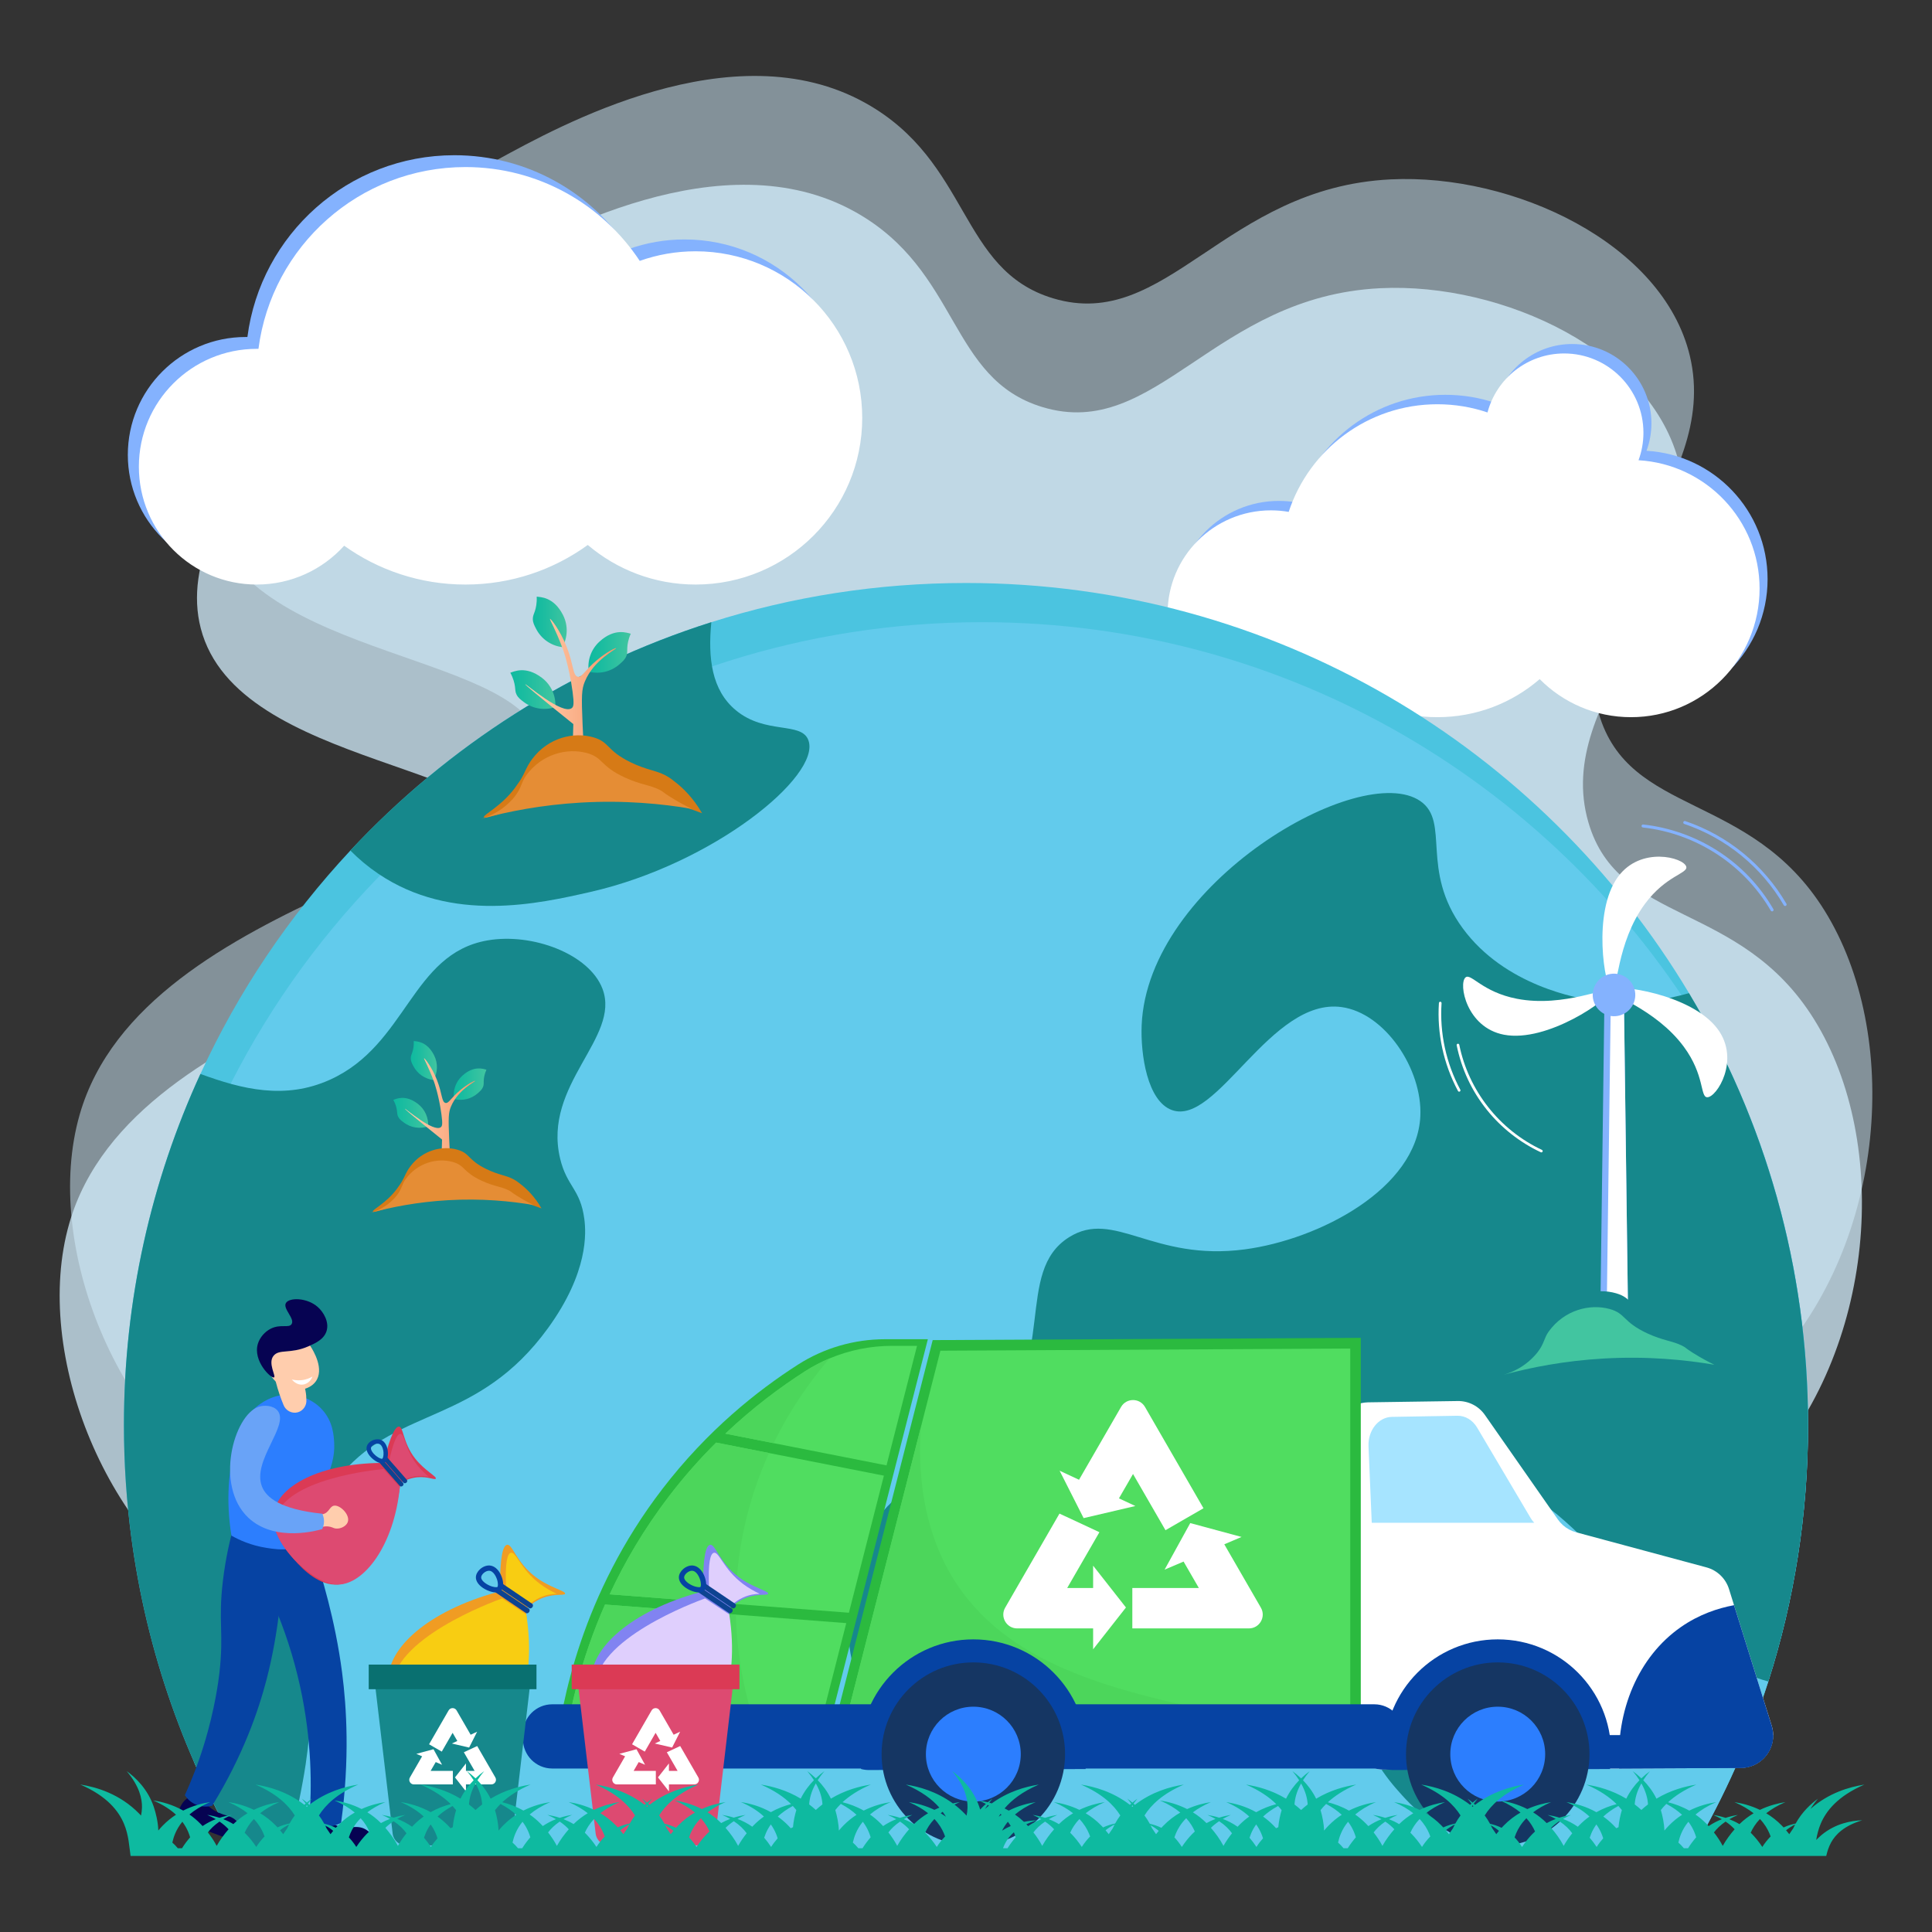
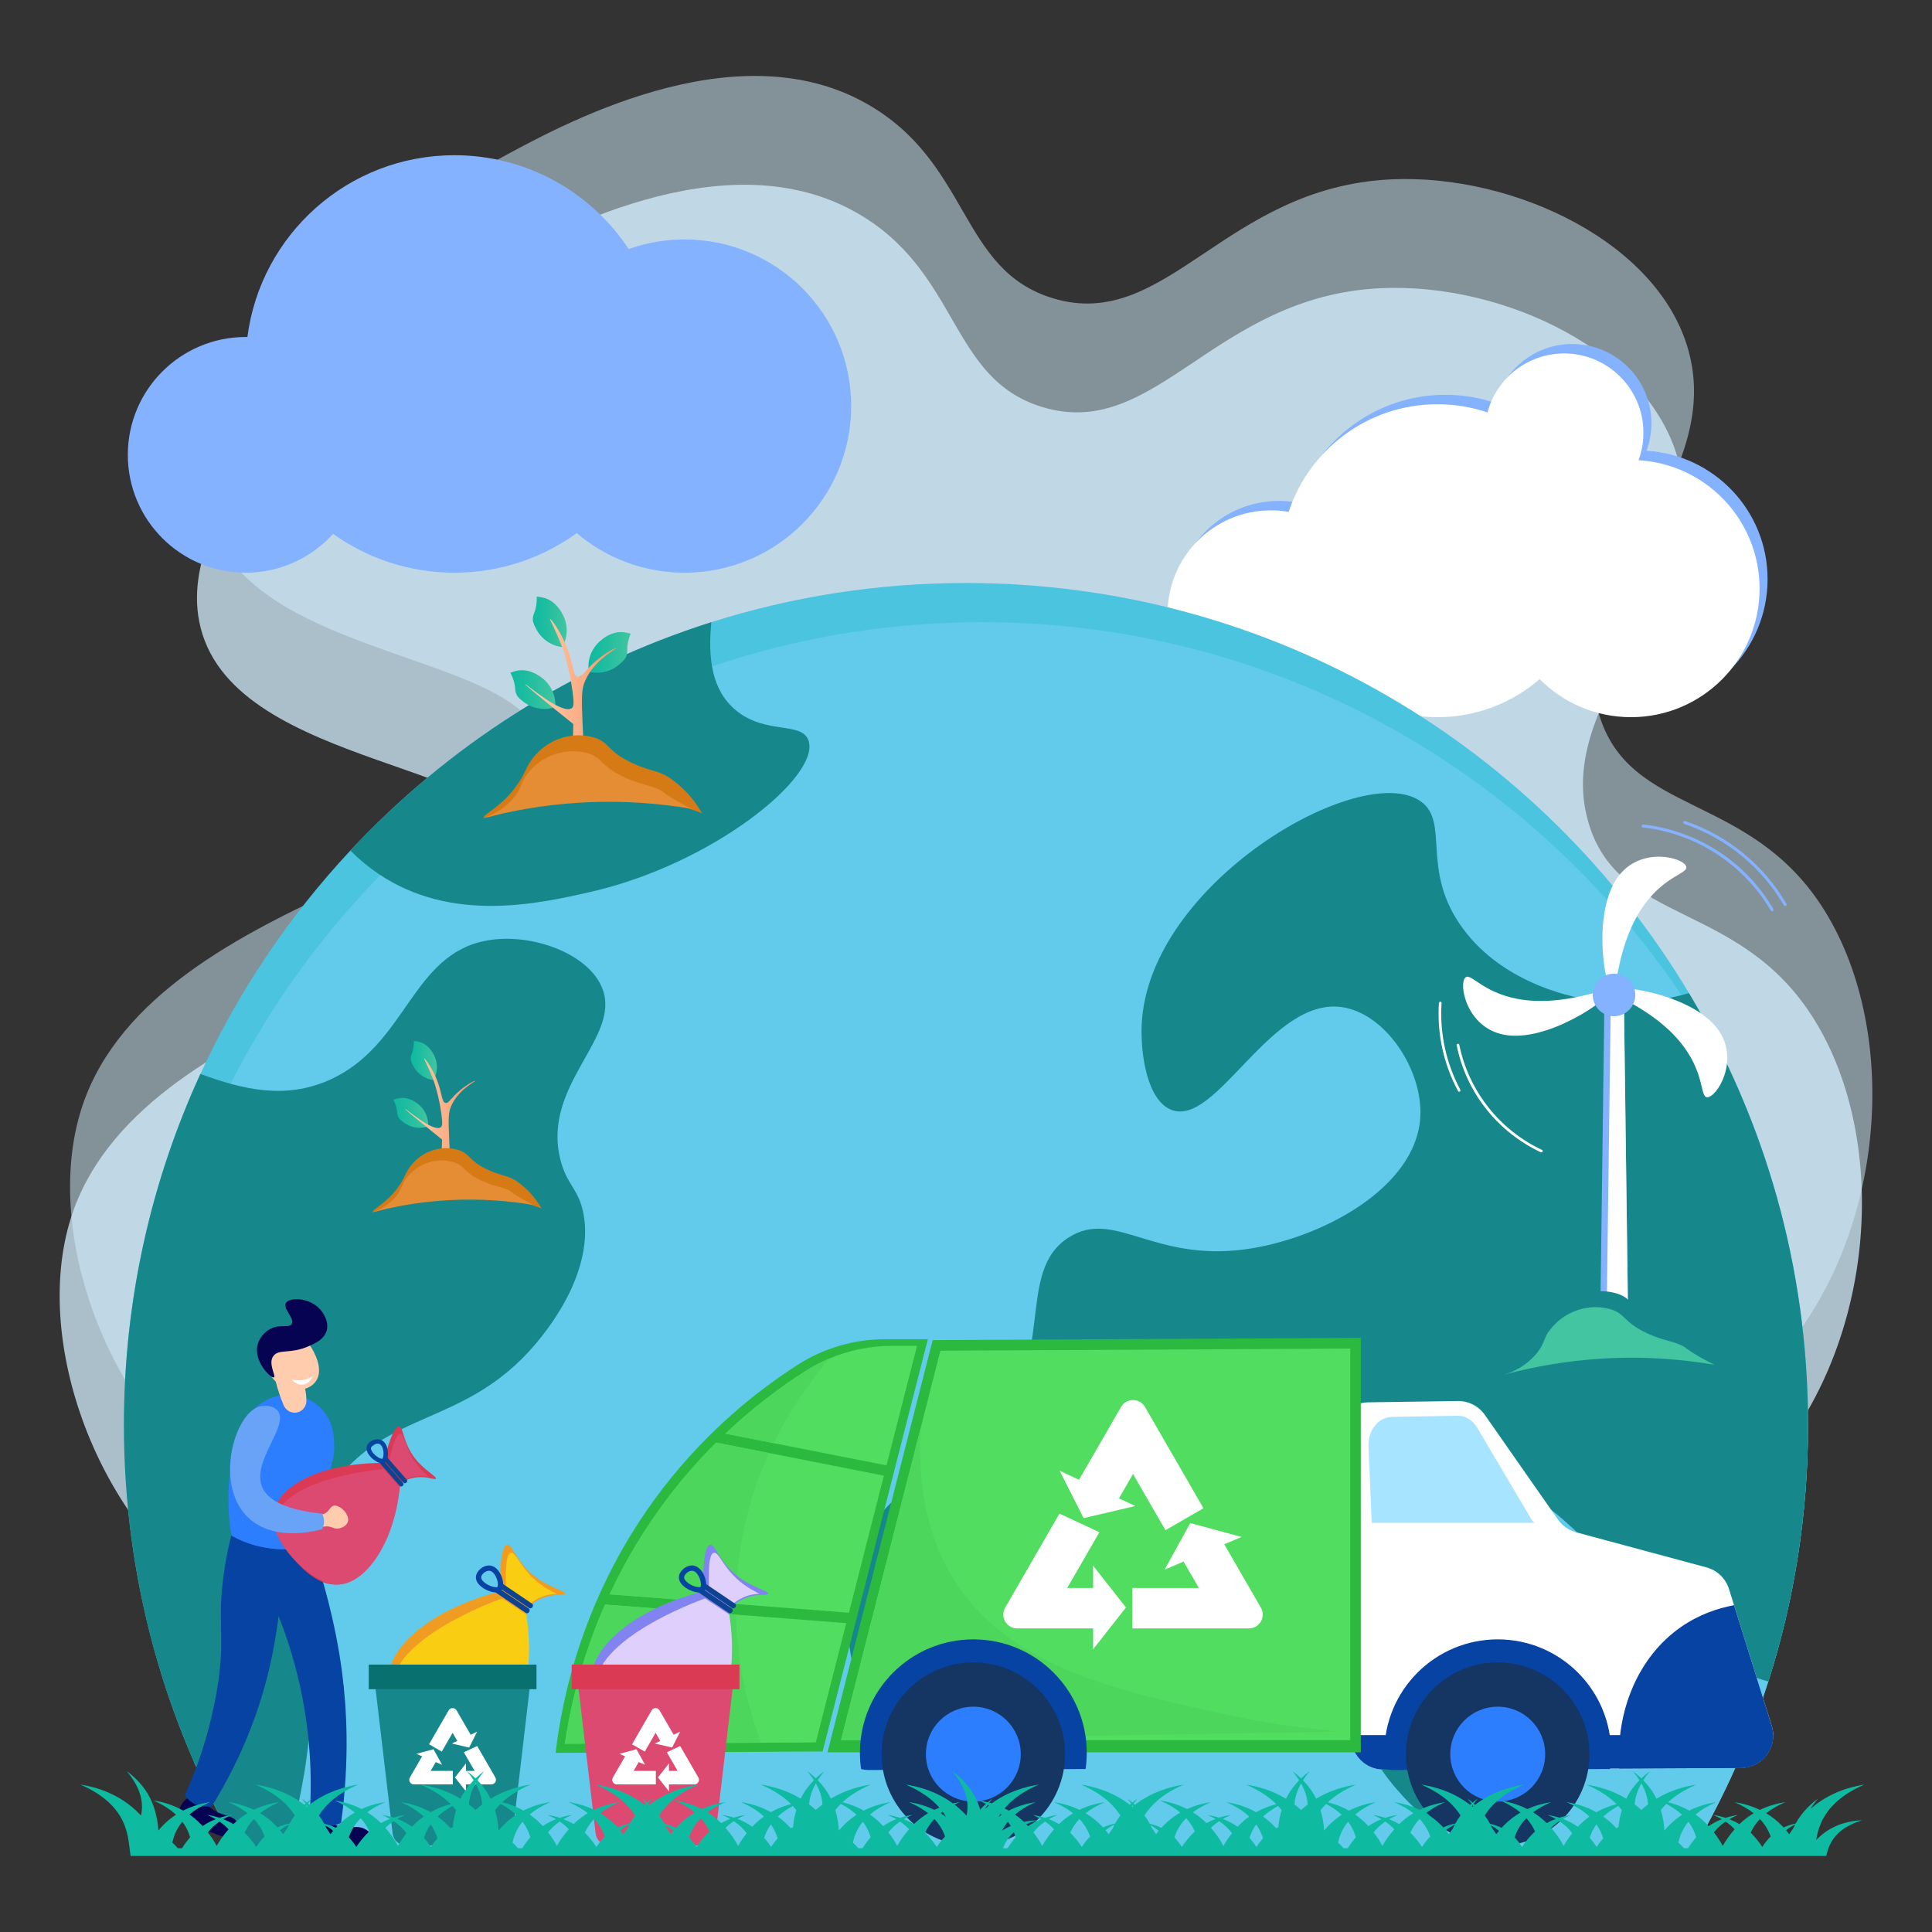
<svg xmlns="http://www.w3.org/2000/svg" enable-background="new 0 0 2000 2000" height="2000" id="Illustration" version="1.1" viewBox="0 0 2000 2000" width="2000" x="0" y="0">
  <rect x="0" y="0" width="2000" height="2000" fill="#333333" stroke="none" />
  <rect clip-rule="evenodd" display="none" fill="#fff" fill-rule="evenodd" height="2000" width="2000" />
-   <path d="M307.58,1359.79c19.22,29.67,207.5,255.11,359.27,257.85c136.87,2.47,181.26-195.94,325.02-181.25  c107.05,10.94,120.67,124.87,244.7,164.42c121.91,38.87,283.1-8.02,364.25-95.77c422.15-456.43,199.57-1136.24-156.86-1327.9  C1283.01,90.6,1185.1,329.93,847.07,287.13C643.8,261.4,681.66,139.61,506.53,220.41C303.32,314.16-25.45,845.69,307.58,1359.79z" display="none" fill="#d5f0ff" opacity=".5" />
  <path d="M1655.06,738.56c31.13,107.28,156.8,80.5,233.65,203.97c79.83,128.26,64.28,342.9-54.75,470.67     c-120.77,129.66-299.85,118.09-387.16,112.45c-143.49-9.27-192.77-60.43-304.05-93.5c-389.57-115.74-643.03,256.55-887.6,123.36     c-133.08-72.48-211.42-266.42-172.7-401.56c66.27-231.32,485.41-262.67,477.54-380.04c-6.61-98.62-303.4-89.01-341.4-236.18     C184.52,405.78,381.65,237.6,515.64,164.97c61.76-33.48,242.81-135.13,380.4-58.26c108.86,60.82,96.37,172.63,194.01,202.08     c117.72,35.5,177.13-114.59,349.5-123.09c127.01-6.27,281.7,65.99,309.7,182.4C1782.19,504.94,1617.51,609.17,1655.06,738.56z" fill="#d5f0ff" opacity=".5" />
  <path d="M1644.28,851.22c31.13,107.28,156.8,80.5,233.65,203.97c79.83,128.26,64.28,342.9-54.75,470.67     c-120.77,129.66-299.85,118.09-387.16,112.45c-143.49-9.27-192.77-60.43-304.05-93.5c-389.57-115.74-643.03,256.55-887.6,123.36     c-133.08-72.48-211.42-266.42-172.7-401.56c66.27-231.32,485.41-262.67,477.54-380.04c-6.61-98.62-303.4-89.01-341.4-236.18     c-34.07-131.94,163.06-300.13,297.05-372.76c61.76-33.47,242.81-135.13,380.4-58.26c108.86,60.82,96.37,172.63,194.01,202.08     c117.72,35.5,177.13-114.59,349.5-123.09c127.01-6.27,281.7,65.99,309.7,182.4C1771.41,617.61,1606.73,721.84,1644.28,851.22z" fill="#d5f0ff" opacity=".74" />
  <path d="M1084.01,722.54" fill="#d67a16" />
  <path d="M708.64,247.87c-20.28,0-39.74,3.51-57.82,9.94c-38.66-58.52-105.02-97.13-180.41-97.13     c-109.89,0-200.62,82.03-214.3,188.2c-0.6-0.01-1.19-0.02-1.79-0.02c-67.38,0-122,54.62-122,122c0,67.38,54.62,122,122,122     c35.91,0,68.2-15.52,90.52-40.21c35.39,25.31,78.74,40.21,125.57,40.21c47.3,0,91.04-15.21,126.62-40.98     c30.08,25.56,69.04,40.98,111.61,40.98c95.27,0,172.5-77.23,172.5-172.5C881.14,325.1,803.91,247.87,708.64,247.87z" fill="#84b2fe" />
-   <path d="M720.08,260.13c-20.28,0-39.74,3.51-57.82,9.94c-38.66-58.52-105.02-97.13-180.41-97.13     c-109.89,0-200.62,82.03-214.3,188.2c-0.6-0.01-1.19-0.02-1.79-0.02c-67.38,0-122,54.62-122,122c0,67.38,54.62,122,122,122     c35.91,0,68.2-15.52,90.52-40.21c35.39,25.31,78.74,40.21,125.57,40.21c47.3,0,91.04-15.21,126.62-40.98     c30.08,25.56,69.04,40.98,111.61,40.98c95.27,0,172.5-77.23,172.5-172.5C892.57,337.36,815.34,260.13,720.08,260.13z" fill="#fff" />
  <path d="M1704.47,466.66c3.28-8.87,5.08-18.47,5.08-28.48c0-45.32-36.74-82.06-82.06-82.06     c-38.07,0-70.07,25.92-79.35,61.07c-16.29-5.51-33.74-8.49-51.89-8.49c-71.8,0-132.68,46.73-153.92,111.42     c-5.98-1.04-12.13-1.58-18.4-1.58c-59.08,0-106.97,47.89-106.97,106.97c0,59.08,47.89,106.97,106.97,106.97     c29.69,0,56.55-12.1,75.93-31.63c26.94,19.98,60.28,31.8,96.4,31.8c40.48,0,77.49-14.85,105.89-39.4     c24.12,24.33,57.56,39.4,94.53,39.4c73.52,0,133.11-59.6,133.11-133.11C1829.79,528.64,1774.36,470.7,1704.47,466.66z" fill="#84b2fe" />
  <path d="M1696.19,476.44c3.28-8.87,5.08-18.47,5.08-28.48c0-45.32-36.74-82.06-82.06-82.06     c-38.07,0-70.07,25.92-79.35,61.07c-16.29-5.51-33.74-8.49-51.89-8.49c-71.8,0-132.68,46.73-153.92,111.42     c-5.98-1.04-12.13-1.58-18.4-1.58c-59.08,0-106.97,47.89-106.97,106.97c0,59.08,47.89,106.97,106.97,106.97     c29.69,0,56.55-12.1,75.93-31.63c26.94,19.98,60.28,31.8,96.4,31.8c40.48,0,77.49-14.85,105.89-39.4     c24.12,24.33,57.56,39.4,94.53,39.4c73.52,0,133.11-59.6,133.11-133.11C1821.5,538.43,1766.07,480.48,1696.19,476.44z" fill="#fff" />
  <path d="M1871.71,1475.23c0,92.56-14.42,181.76-41.15,265.44c-19.42,60.83-45.35,118.76-76.96,172.98H246.41     c-16.47-28.25-31.4-57.5-44.66-87.65c-47.24-107.32-73.46-225.98-73.46-350.77c0-129.74,28.34-252.85,79.18-363.49     c39.21-85.43,91.86-163.41,155.22-231.27C463.68,772.3,591.88,689.88,736.38,644.08c83.16-26.36,171.72-40.57,263.62-40.57     c318,0,596.24,170.27,748.47,424.62c25.94,43.33,48.23,89.1,66.43,136.89C1851.61,1261.4,1871.71,1365.97,1871.71,1475.23z" fill="#4bc4e0" />
  <path d="M1871.71,1475.23c0,92.56-14.42,181.76-41.15,265.44c-19.42,60.83-45.35,118.76-76.96,172.98H246.41     c-16.47-28.25-31.4-57.5-44.66-87.65c-36.72-96.37-56.82-200.94-56.82-310.2c0-129.74,28.34-252.85,79.18-363.49     c39.21-85.43,91.86-163.41,155.22-231.27c100.99-108.17,229.19-190.59,373.69-236.39c83.16-26.36,171.72-40.57,263.62-40.57     c318,0,596.24,170.27,748.47,424.62c18.51,30.92,35.16,63.07,49.79,96.32C1851.61,1261.4,1871.71,1365.97,1871.71,1475.23z" fill="#62cbec" />
  <path d="M1871.71,1475.23c0,92.56-14.42,181.76-41.15,265.45c-124.61-33.69-224-231.46-291.23-196.46     c-41.72,21.72-54.76,124.63-18.81,188.13c29.35,51.85,81.41,59.87,81.54,100.35c0.08,30.96-30.27,63.26-62.73,68.97     c-43.66,7.71-80.5-34.6-94.06-50.16c-79.46-91.23-40.63-209.16-87.8-225.77c-5.24-1.84-18.44-4.88-87.8,43.9     c-92.94,65.36-100.4,92.73-150.51,119.16c-13.07,6.88-119.52,61.28-188.15,12.54c-63.78-45.31-68-160.64-25.09-225.77     c34.01-51.62,72.5-33.56,119.16-87.8c70.26-81.67,24.63-171,81.52-206.95c46.76-29.54,86.47,25.15,181.87,12.54     c77.39-10.24,178.38-63.05,181.87-137.97c2.26-48.66-36.62-106.74-81.54-112.87c-73.44-10.05-128.93,123.42-175.6,106.61     c-25.49-9.2-32.6-57.57-31.35-87.8c6.06-147.05,226.68-274.68,288.48-232.05c31.23,21.54-0.62,71.05,43.9,131.7     c43.54,59.35,118.5,72.53,137.96,75.26c40.71,5.69,72.55-1.76,96.25-8.1C1826.74,1158.86,1871.71,1311.79,1871.71,1475.23z" fill="#16888c" />
  <path d="M604.9,1262c1.81,13.84,4.46,54.88-37.62,112.88c-72.03,99.26-153.83,81.11-213.24,150.52     c-63.11,73.75-14.91,145.81-37.62,301.02c-0.95,6.45-6.33,41.17-18.43,87.23h-51.58c-75.1-128.79-118.12-278.58-118.12-438.42     c0-129.74,28.34-252.85,79.18-363.49c43.18,15.87,87.63,26.96,134.04,6.01c79.96-36.07,84.19-130.44,163.06-144.23     c46.47-8.13,105.52,14.06,119.15,50.16c19.08,50.6-62.21,98.82-43.9,175.6C586.81,1228.59,600.82,1230.67,604.9,1262z" fill="#16888c" />
  <path d="M611.18,923.34c-53.62,12.19-143.34,32.62-219.5-18.81c-10.55-7.12-20.21-15.2-28.99-24.06     C463.68,772.3,591.88,689.88,736.37,644.08c-3.63,37.22,0.33,70.35,25.32,91.13c30.83,25.62,68.26,11.32,75.25,31.35     C849.78,803.34,738.44,894.39,611.18,923.34z" fill="#16888c" />
  <g>
    <path d="M1403.22,1454.5v360.71c4.47,7.66,11.87,13.37,20.63,15.62c2.75,0.72,5.63,1.09,8.6,1.07     c74.61-0.35,149.21-0.71,223.82-1.06c6.65-0.03,13.3-0.06,19.95-0.09c41.97-0.2,83.93-0.4,125.9-0.6     c19.22-0.09,33.72-15.96,33.5-33.98c-0.03-3.1-0.5-6.27-1.47-9.43c-13.02-41.69-26.05-83.37-39.08-125.06     c-1.73-5.56-3.47-11.12-5.21-16.68c-3.43-10.99-12.25-19.46-23.37-22.45c-44.98-12.11-89.95-24.22-134.92-36.33     c-5.11-1.37-9.78-3.93-13.67-7.4c-1.93-1.72-3.67-3.67-5.16-5.82l-75.61-108.27c-6.39-9.15-16.91-14.54-28.07-14.38     c-30.97,0.45-61.94,0.9-92.9,1.35C1411.55,1451.79,1407.18,1452.77,1403.22,1454.5z" fill="#fff" />
    <path d="M1676.21,1830.76c41.97-0.2,83.93-0.4,125.9-0.6c22.54-0.1,38.57-21.9,32.03-43.41     c-13.02-41.69-26.05-83.37-39.08-125.06c-16.75,3.11-36.28,9.58-55.04,22.66C1696.02,1715.01,1672.53,1770.67,1676.21,1830.76z" fill="#0643a3" />
    <path d="M1416.67,1497.2c1.12,26.39,2.23,52.77,3.35,79.15h168.19c-1.41-1.49-2.68-3.17-3.77-5.02l-55.23-93.35     c-4.67-7.89-12.35-12.53-20.5-12.4c-22.62,0.39-45.24,0.77-67.85,1.17C1426.94,1466.99,1415.98,1480.8,1416.67,1497.2z" fill="#a6e4ff" />
    <path d="M1398.5,1796.18c0.06,1.25,0.13,2.51,0.19,3.76c0.9,17.97,15.77,32.05,33.76,31.96     c81.26-0.38,162.51-0.77,243.77-1.15c41.97-0.2,83.93-0.4,125.9-0.6c19.22-0.09,33.72-15.96,33.5-33.98H1398.5z" fill="#0643a3" />
    <path d="M1433.04,1814.48c0,5.7,0.4,11.31,1.19,16.79c2.75,0.72,5.63,1.09,8.6,1.07      c74.61-0.35,149.21-0.71,223.82-1.06c0.79-5.49,1.19-11.1,1.19-16.81c0-64.84-52.56-117.4-117.41-117.4      C1485.61,1697.08,1433.04,1749.63,1433.04,1814.48z" fill="#0643a3" />
    <circle cx="1550.45" cy="1815.87" fill="#153663" r="94.96" />
    <circle cx="1550.45" cy="1815.87" fill="#2c7efe" r="49.11" />
    <path d="M856.61,1814.05h552.07v-429.09c-3.63,0.02-7.26,0.04-10.89,0.05c-144.08,0.76-288.17,1.5-432.26,2.26     c-35.23,138.06-70.47,276.12-105.7,414.17C858.75,1805.65,857.68,1809.85,856.61,1814.05z" fill="#2bba3f" />
    <path d="M870.59,1801.44h527.19v-405.41c-141.43,0.74-282.86,1.48-424.29,2.22c-6.75,26.46-13.5,52.91-20.25,79.37     C925.69,1585.56,898.14,1693.5,870.59,1801.44z" fill="#50dd60" />
    <path d="M916.34,1386.35h44.17c-36.31,142.26-72.61,284.52-108.92,426.78c-92.15,0.48-184.3,0.96-276.45,1.44     c6.12-51.66,26.61-163.84,110.59-273.25c46.55-60.65,98.23-101.69,140.24-128.61C852.93,1395.43,884.32,1386.35,916.34,1386.35z" fill="#2bba3f" />
    <path d="M750.87,1484.1l50.01,9.85l116.84,23.02c10.53-41.26,21.06-82.52,31.59-123.77h-25.59      c-22.44,0-44.56,4.46-65.07,13.07c-8.76,3.68-17.23,8.12-25.3,13.29C808.26,1435.64,779.71,1456.77,750.87,1484.1z" fill="#50dd60" />
    <path d="M631.11,1650.43l130.57,10.05l117.11,9.01c12.07-47.3,24.14-94.6,36.22-141.89l-118.94-23.44l-54.75-10.79      c-16.28,16.18-32.53,34.38-48.21,54.81C666.66,1582.64,646.5,1617.39,631.11,1650.43z" fill="#50dd60" />
    <path d="M584.7,1805.11c67.7-0.36,135.41-0.71,203.11-1.06c18.91-0.1,37.81-0.2,56.72-0.3      c10.5-41.17,21.01-82.33,31.52-123.5l-114.25-8.8l-135.49-10.43C600.93,1718.65,589.87,1770.31,584.7,1805.11z" fill="#50dd60" />
    <path d="M870.59,1801.44c171.62-3.01,343.25-6.01,514.87-9.02c-25.91-2.18-65.27-6.64-112.32-16.76     c-112.71-24.24-223.99-48.17-282.29-135.17c-15.25-22.76-43.46-74.59-37.61-162.88C925.69,1585.56,898.14,1693.5,870.59,1801.44z" fill="#4cd65b" />
    <path d="M1225.25,1616.53l-19.66,8.35l26.55-48.19l53.12,14.36l-17.88,7.59l37.88,65.61      c5.51,9.54-1.38,21.47-12.39,21.47l-120.69,0l0-41.84l68.86,0L1225.25,1616.53z" fill="#fff" />
    <path d="M1172.9,1525.87l-14.57,25.23l17.01,7.93l-53.58,12.51l-24.86-49.08l20.11,9.38l43.5-75.35      c5.51-9.54,19.28-9.54,24.79,0l60.54,104.85l-39.34,22.72L1172.9,1525.87z" fill="#fff" />
    <path d="M1040.55,1664.25l56.22-97.38l41.33,19.27l-33.33,57.73h26.83v-23.09l33.98,43.28l-33.98,43.28v-21.62      l-78.66,0C1041.93,1685.72,1035.04,1673.79,1040.55,1664.25z" fill="#fff" />
    <path d="M750.87,1484.1l50.01,9.85c17.13-35.14,37.81-64.32,57.78-87.68c-8.76,3.68-17.23,8.12-25.3,13.29     C808.26,1435.64,779.71,1456.77,750.87,1484.1z" fill="#4cd65b" />
    <path d="M771.39,1577.19c6.12-26.58,14.67-50.92,24.68-73.03l-54.75-10.79c-16.28,16.18-32.53,34.38-48.21,54.81     c-26.46,34.47-46.62,69.21-62,102.25l130.57,10.05C761.82,1633.78,764.77,1605.93,771.39,1577.19z" fill="#4cd65b" />
    <path d="M584.7,1805.11c67.7-0.36,135.41-0.71,203.11-1.06c-14.44-39.17-24.86-83.87-26.02-132.59l-135.49-10.43     C600.93,1718.65,589.87,1770.31,584.7,1805.11z" fill="#4cd65b" />
-     <path d="M571.7,1830.76h850.97c16.74,0,30.32-13.57,30.32-30.32v-5.84c0-16.74-13.57-30.32-30.32-30.32H571.7     c-16.74,0-30.32,13.57-30.32,30.32v5.84C541.38,1817.19,554.95,1830.76,571.7,1830.76z" fill="#0643a3" />
    <g>
      <path d="M890.19,1814.48c0,5.7,0.4,11.31,1.19,16.79c2.75,0.72,5.63,1.09,8.6,1.07      c74.61-0.35,149.21-0.71,223.82-1.06c0.79-5.49,1.19-11.1,1.19-16.81c0-64.84-52.56-117.4-117.41-117.4      C942.75,1697.08,890.19,1749.63,890.19,1814.48z" fill="#0643a3" />
      <circle cx="1007.59" cy="1815.87" fill="#153663" r="94.96" />
      <circle cx="1007.59" cy="1815.87" fill="#2c7efe" r="49.11" />
    </g>
  </g>
  <g>
    <path d="M346.01,1888.91c16.25,6.17,23.87-1.72,34.54,6.25c3.31,2.48,5.39,5.34,6.59,7.3     c0.43,0.67,2.19,3.57,1.41,7.21c-0.41,1.91-1.35,3.25-1.95,3.97c-22.77-0.39-45.55-0.79-68.32-1.18     c-0.53-3.04-3.52-21.24,7.02-27.6C332.06,1880.79,339.6,1886.48,346.01,1888.91z" fill="#060352" />
    <path d="M216.7,1870.46c13.23,11.27,23.07,6.39,30.43,17.49c2.29,3.45,3.28,6.84,3.76,9.09     c0.18,0.77,0.86,4.1-1.1,7.27c-1.03,1.66-2.36,2.61-3.17,3.09c-21.32-8.02-42.64-16.04-63.96-24.06     c0.52-3.04,3.81-21.19,15.88-23.64C206.29,1858.12,211.48,1866.01,216.7,1870.46z" fill="#060352" />
    <path d="M325.48,1608.48c6.81,21.2,21.49,67.56,28.7,123.28c4.63,35.79,7.96,89.24-1.06,155.17     c-2.4,1.33-8.88,4.49-17.54,3.72c-7.77-0.69-13.17-4.19-15.41-5.85c2.73-34.43,2.8-83.01-9.56-139.23     c-13.97-63.47-38.37-112.04-57.39-143.48c20.55-8.15,41.09-16.3,61.64-24.44C317.62,1585.19,321.38,1595.75,325.48,1608.48z" fill="#0643a3" />
    <path d="M293.65,1613.78c-1.51,25.5-4.36,73.75-17.83,125.32c-8.26,31.62-24.04,77.98-56.17,130.21     c-2.15,0.56-9.54,2.22-17.55-1.51c-6.13-2.86-9.45-7.39-10.76-9.43c6.12-13.49,13.29-31.1,19.79-52.21     c11.61-37.7,15.2-67.54,15.94-73.86c4.94-42.36-1.45-53.11,3.72-96.18c2.82-23.49,7.36-42.31,10.63-54.2     c17.82-0.23,35.64-0.47,53.45-0.7C294.75,1589.23,294.44,1600.43,293.65,1613.78z" fill="#0643a3" />
    <path d="M207.11,1861.56" fill="#060352" />
    <path d="M333.79,1459.54c11.03,12.37,11.76,26.76,12.16,34.44c0.75,14.6-3.54,25.87-9.12,40.52     c-1.33,3.48-2.49,6.2-3.54,8.49c-4.4,9.55-7.33,16.18-8.11,17.85c-2.88,6.21-5.49,16.86-3.57,36.15     c-4.5,2.17-11.21,4.83-19.67,6.15c-10.81,1.69-19.15,0.27-25.9-0.76c-16.39-2.52-28.84-8.38-36.47-12.72     c-6.14-37.93-2-67.56,2.03-85.54c7.04-31.47,16.99-41.94,22.79-46.87c3.8-3.22,17.34-14.72,36.98-13.41     C304.2,1444.02,321.21,1445.42,333.79,1459.54z" fill="#2c7efe" />
    <path d="M450.69,1504.58" fill="#084db2" />
    <path d="M311.97,1427.37c4.39,8.46,5.15,16.49,5.17,21.36c0.63,6.06-3.18,11.68-8.83,13.27     c-6.04,1.7-12.64-1.66-14.89-7.8c-2.77-6.71-5.53-14.55-7.83-23.42c-2.67-10.3-4.12-19.73-4.88-27.85     C284.44,1403.96,302.64,1409.4,311.97,1427.37z" fill="#ffcdad" />
    <path d="M311.94,1383.86c4.77,2.29,7.18,6.13,9.78,10.27c2.23,3.55,14.63,23.34,4.91,36.24     c-6.73,8.93-20.87,10.31-30.84,6.5c-14.89-5.69-25.63-24.93-18.37-39.78C283.58,1384.49,300.95,1378.6,311.94,1383.86z" fill="#ffcdad" />
    <path d="M319.43,1393.63c6.97-3.09,15.94-7.07,18.62-15.73c2.9-9.38-3.04-19.49-9.05-24.85     c-11.16-9.97-29.78-10.05-33.07-4.08c-3.27,5.93,9.6,16.08,5.91,21.77c-2.84,4.38-11.3-0.36-21.42,4.65     c-6.25,3.1-11.47,9.09-13.47,15.69c-5.41,17.81,13.75,36.24,16.72,34.83c2.36-1.12-6.54-14.58-0.65-22.21     C288.88,1396.07,300.59,1401.99,319.43,1393.63z" fill="#060352" />
    <path d="M323.49,1424.98c-2.36,1.41-6.39,3.35-11.79,3.82c-3.89,0.34-7.22-0.18-9.59-0.77     c0.66,0.82,4.12,4.93,9.37,5.34C316.6,1433.76,321.36,1430.45,323.49,1424.98z" fill="#fff" />
    <path d="M293.85,1443.74" fill="#66f" />
    <path d="M349.71,1640.32c-18.47,1.31-35.29-14.19-45.8-26.59c-7.3-8.07-15.6-19.11-19.18-30.97      c-1.77-5.87-2.38-11.93-1.15-17.94c5.56-27.01,47.91-49.65,110.66-50.41l20.02,22.86c-0.24,1.66-0.5,3.3-0.76,4.93      C403.74,1601.43,376.48,1638.42,349.71,1640.32z" fill="#db3a55" />
    <path d="M443.04,1529.77c-3.99-0.71-9.3-1.17-15.64,0.22c-4.72,1.03-8.61,2.79-11.28,4.21      c-5.44-5.98-10.89-11.96-16.34-17.94c-0.86-0.94-1.72-1.88-2.57-2.83c7.46-29.67,12.36-36.23,15.47-36.61      c5.22-0.64,3.86,16.3,17.21,33.21c9.85,12.48,22.69,18.6,21.22,20.7C450.43,1531.69,447.59,1530.57,443.04,1529.77z" fill="#db3a55" />
    <path d="M349.71,1640.32c-20.74-0.08-43.62-24.18-45.8-26.59c-7.3-8.07-15.6-19.11-19.18-30.97      c-0.44-3.75-0.24-7.18,0.43-10.33c8.9-41.74,104.05-50.95,111.91-51.64c5.61,6.25,11.23,12.51,16.84,18.76      C407.84,1600.38,376.51,1640.42,349.71,1640.32z" fill="#dd4a71" />
    <path d="M443.99,1528.93c-3.8-0.87-8.84-1.58-14.76-0.55c-4.41,0.76-7.99,2.26-10.45,3.49      c-5.43-5.99-10.87-11.98-16.3-17.97c5.13-23.97,9.1-29.33,11.85-29.53c4.9-0.36,4.44,15.79,17.86,32.63      C436.06,1521.86,440.32,1525.81,443.99,1528.93z" fill="#dd4a71" />
    <line fill="#0d4391" x1="394.93" x2="415.61" y1="1513.14" y2="1536.75" />
    <rect fill="#0d4391" height="31.38" transform="rotate(-41.219 405.175 1524.901)" width="1.52" x="404.51" y="1509.26" />
    <path d="M414.46,1537.75l-20.67-23.6c-0.46-0.53-0.32-1.4,0.31-1.96c0.63-0.55,1.52-0.58,1.98-0.05l20.67,23.6        c0.46,0.53,0.32,1.4-0.31,1.96C415.81,1538.25,414.92,1538.28,414.46,1537.75z" fill="#0d4391" />
    <path d="M413.89,1538.25l-20.67-23.6c-0.69-0.79-0.48-2.1,0.47-2.94c0.95-0.83,2.28-0.87,2.97-0.08l20.67,23.6        c0.69,0.79,0.48,2.1-0.47,2.94C415.91,1539.01,414.58,1539.04,413.89,1538.25z M395.51,1512.64        c-0.23-0.26-0.67-0.25-0.99,0.03c-0.32,0.28-0.39,0.72-0.16,0.98l20.67,23.6c0.23,0.26,0.67,0.25,0.99-0.03        c0.32-0.28,0.39-0.72,0.16-0.98L395.51,1512.64z" fill="#0d4391" />
    <g>
      <line fill="#0d4391" x1="398.77" x2="419.45" y1="1509.78" y2="1533.38" />
      <rect fill="#0d4391" height="31.38" transform="rotate(-41.219 409.011 1521.528)" width="1.52" x="408.35" y="1505.89" />
      <g>
        <path d="M418.3,1534.39l-20.67-23.6c-0.46-0.53-0.32-1.4,0.31-1.96c0.63-0.55,1.52-0.58,1.98-0.05l20.67,23.6        c0.46,0.53,0.32,1.4-0.31,1.96C419.65,1534.89,418.76,1534.91,418.3,1534.39z" fill="#0d4391" />
        <path d="M417.73,1534.89l-20.67-23.6c-0.69-0.79-0.48-2.1,0.47-2.94c0.95-0.83,2.28-0.87,2.97-0.08l20.67,23.6        c0.69,0.79,0.48,2.1-0.47,2.94C419.75,1535.64,418.42,1535.68,417.73,1534.89z M399.35,1509.28        c-0.23-0.26-0.67-0.25-0.99,0.03c-0.32,0.28-0.39,0.72-0.16,0.98l20.67,23.6c0.23,0.26,0.67,0.25,0.99-0.03        c0.32-0.28,0.39-0.72,0.16-0.98L399.35,1509.28z" fill="#0d4391" />
      </g>
    </g>
    <g>
      <path d="M383.81,1507.19c-2.57-2.93-4.33-6.52-3.36-9.83c0.62-2.11,2.41-4.06,4.89-5.33        c2.78-1.43,5.92-1.76,8.4-0.9c2.12,0.74,3.9,2.41,5.14,4.82c1.02,1.98,1.67,4.42,1.88,7.04c0.31,3.86-0.36,8.91-3.23,10.47        l0,0c-2.89,1.56-7.46-0.75-10.77-3.44C385.74,1509.19,384.72,1508.23,383.81,1507.19z M395.02,1495.61        c-0.64-0.73-1.39-1.28-2.28-1.6c-1.68-0.58-3.98-0.3-6,0.73c-1.72,0.88-2.97,2.18-3.36,3.48c-0.84,2.85,2.06,6.79,5.31,9.43        c3.25,2.64,6.37,3.67,7.4,3.12l0,0c0.9-0.49,1.97-3.38,1.64-7.54C397.51,1500.55,396.69,1497.51,395.02,1495.61z" fill="#0643a3" />
      <path d="M383.24,1507.69c-3.2-3.65-4.44-7.39-3.51-10.54c0.68-2.31,2.61-4.43,5.27-5.79        c2.96-1.52,6.33-1.87,8.99-0.94c2.31,0.8,4.23,2.6,5.57,5.19c1.07,2.07,1.75,4.61,1.97,7.33c0.34,4.28-0.43,9.47-3.63,11.2        c-4.06,2.19-9.91-2.14-11.61-3.52C385.17,1509.71,384.15,1508.73,383.24,1507.69z M396.73,1494.1        c-0.93-1.06-2.03-1.83-3.24-2.25c-2.28-0.8-5.2-0.47-7.8,0.86c-2.3,1.18-3.94,2.95-4.51,4.87c-1.05,3.55,1.55,7.23,3.2,9.11        c0.85,0.97,1.81,1.9,2.86,2.75c2.98,2.41,7.36,4.74,9.93,3.36c2.39-1.29,3.15-5.82,2.84-9.73c-0.2-2.52-0.82-4.86-1.8-6.75        C397.78,1495.47,397.28,1494.73,396.73,1494.1z M385.52,1505.67c-2.08-2.38-3.59-5.22-2.87-7.65        c0.44-1.49,1.84-2.97,3.74-3.95c2.2-1.13,4.73-1.43,6.6-0.78c0.97,0.34,1.85,0.95,2.61,1.81c2.23,2.55,2.77,6.5,2.89,8.07        c0.36,4.47-0.79,7.59-2.04,8.27c-1.5,0.81-4.96-0.54-8.24-3.2C387.29,1507.51,386.36,1506.62,385.52,1505.67z M394.45,1496.11        c-0.58-0.66-1.24-1.13-1.96-1.38c-1.49-0.52-3.56-0.25-5.4,0.69c-1.51,0.78-2.65,1.93-2.97,3.02c-0.74,2.5,2.1,6.22,5.06,8.62        c3.42,2.78,6.08,3.3,6.56,3.04c0.47-0.25,1.57-2.73,1.24-6.81C396.73,1500.33,395.79,1497.64,394.45,1496.11z" fill="#0643a3" />
    </g>
    <path d="M324.71,1567.49c2.77-1.71,4.97,1.01,9.54-0.03c6.49-1.48,6.88-8.01,11.52-8.79     c6.31-1.06,17.11,9.68,14.17,17.16c-1.65,4.2-7.48,7.02-12.21,6.5c-1.76-0.19-2.54-0.7-4.12-1.26     c-9.66-3.43-16.74,3.48-20.55,0.31C319.77,1578.63,320.81,1569.9,324.71,1567.49z" fill="#ffcdad" />
    <path d="M287.29,1460.21c12.86,15.22-26.56,51.68-16.16,78.51c4.54,11.72,19.45,23.81,62.51,28.28     c0.69,1.45,1.77,4.19,1.78,7.79c0.02,3.78-1.14,6.64-1.85,8.1c-2.42,0.77-48.67,14.67-76.62-11.87     c-35.03-33.27-14.93-106.03,10.73-114.7C273.78,1454.26,282.82,1454.92,287.29,1460.21z" fill="#69a3f7" />
  </g>
  <g>
    <path d="M501.21,1806.67c-20.89,7.08-44.93-5.71-60.79-16.83c-10.84-7.09-23.73-17.31-31.43-29.9       c-3.81-6.23-6.34-13.03-6.73-20.32c-1.74-32.8,40.24-71.64,112.3-91.43l29.96,20.3c0.22,1.99,0.42,3.96,0.61,5.91       C551.74,1745.57,531.48,1796.42,501.21,1806.67z" fill="#f09c23" />
    <path d="M575.42,1651.17c-4.81,0.39-11.07,1.45-17.96,4.96c-5.13,2.62-9.07,5.81-11.73,8.26       c-8.08-5.25-16.15-10.5-24.23-15.75c-1.27-0.83-2.54-1.65-3.82-2.48c-0.34-36.44,3.32-45.47,6.78-46.84       c5.82-2.31,9.36,17.61,29.83,33.08c15.11,11.42,31.75,14.59,30.69,17.45C584.51,1651.15,580.9,1650.72,575.42,1651.17z" fill="#f09c23" />
    <path d="M501.21,1806.67c-23.92,6.16-57.54-14.71-60.79-16.83c-10.84-7.09-23.73-17.31-31.43-29.9       c-1.64-4.19-2.44-8.21-2.62-12.03c-2.33-50.77,104.53-90.06,113.37-93.23c8.35,5.51,16.71,11.03,25.06,16.54       C556.15,1743.13,532.12,1798.71,501.21,1806.67z" fill="#f8cd12" />
    <path d="M576.27,1649.91c-4.64,0.14-10.66,0.85-17.18,3.81c-4.85,2.21-8.53,5.01-10.99,7.17       c-8.07-5.26-16.13-10.53-24.2-15.8c-1.31-29.17,1.64-36.54,4.75-37.59c5.53-1.89,9.87,16.85,30.42,32.21       C564.99,1644.15,571.09,1647.42,576.27,1649.91z" fill="#f8cd12" />
    <line fill="#0d4391" x1="514.98" x2="545.91" y1="1646.51" y2="1667.47" />
    <rect fill="#0d4391" height="37.37" transform="rotate(-55.875 530.463 1657.042)" width="1.82" x="529.54" y="1638.31" />
    <path d="M544.9,1668.98l-30.93-20.96c-0.69-0.47-0.79-1.52-0.23-2.35c0.56-0.83,1.58-1.12,2.27-0.66         l30.93,20.96c0.69,0.47,0.79,1.52,0.23,2.35S545.59,1669.45,544.9,1668.98z" fill="#0d4391" />
    <path d="M544.39,1669.73l-30.93-20.96c-1.03-0.7-1.19-2.28-0.34-3.52c0.84-1.24,2.37-1.69,3.4-0.99l30.93,20.96         c1.03,0.7,1.19,2.28,0.34,3.52C546.94,1669.99,545.42,1670.43,544.39,1669.73z M515.49,1645.76         c-0.34-0.23-0.85-0.09-1.13,0.33c-0.28,0.41-0.23,0.94,0.11,1.17l30.93,20.96c0.34,0.23,0.85,0.09,1.13-0.33         c0.28-0.41,0.23-0.94-0.11-1.17L515.49,1645.76z" fill="#0d4391" />
    <g>
      <line fill="#0d4391" x1="518.39" x2="549.33" y1="1641.48" y2="1662.44" />
      <rect fill="#0d4391" height="37.37" transform="rotate(-55.875 533.88 1652.01)" width="1.82" x="532.95" y="1633.27" />
      <g>
        <path d="M548.31,1663.94l-30.93-20.96c-0.69-0.47-0.79-1.52-0.23-2.35c0.56-0.83,1.58-1.12,2.27-0.66         l30.93,20.96c0.69,0.47,0.79,1.52,0.23,2.35C550.01,1664.12,549,1664.41,548.31,1663.94z" fill="#0d4391" />
        <path d="M547.8,1664.69l-30.93-20.96c-1.03-0.7-1.19-2.28-0.34-3.52c0.84-1.24,2.37-1.69,3.4-0.99l30.93,20.96         c1.03,0.7,1.19,2.28,0.34,3.52C550.36,1664.95,548.83,1665.39,547.8,1664.69z M518.9,1640.72c-0.34-0.23-0.85-0.09-1.13,0.33         s-0.23,0.94,0.11,1.17l30.93,20.96c0.34,0.23,0.85,0.09,1.13-0.33c0.28-0.41,0.23-0.94-0.11-1.17L518.9,1640.72z" fill="#0d4391" />
      </g>
    </g>
    <g>
      <path d="M500.38,1643.01c-3.84-2.6-6.96-6.2-6.83-10.31c0.08-2.62,1.55-5.4,4.03-7.62         c2.77-2.48,6.29-3.82,9.4-3.57c2.66,0.21,5.22,1.6,7.38,4c1.78,1.98,3.26,4.59,4.29,7.55c1.52,4.35,2.28,10.38-0.57,13.03         l0,0c-2.86,2.67-8.82,1.38-13.44-0.71C503.2,1644.73,501.74,1643.93,500.38,1643.01z M509.8,1626.28         c-0.95-0.64-1.99-1.06-3.11-1.15c-2.11-0.17-4.67,0.85-6.69,2.65c-1.71,1.53-2.77,3.41-2.82,5.02         c-0.11,3.54,4.42,7.2,8.95,9.26c4.54,2.06,8.45,2.31,9.46,1.37l0,0c0.89-0.83,1.26-4.49-0.38-9.18         C514.16,1631.22,512.29,1627.97,509.8,1626.28z" fill="#0643a3" />
      <path d="M499.87,1643.76c-4.78-3.24-7.35-7.18-7.23-11.09c0.09-2.87,1.67-5.88,4.33-8.27         c2.96-2.64,6.72-4.06,10.08-3.8c2.9,0.23,5.66,1.72,7.98,4.3c1.86,2.07,3.4,4.78,4.47,7.85c1.68,4.83,2.36,11.04-0.81,14         c-4.01,3.74-12.06,0.52-14.44-0.55C502.7,1645.5,501.22,1644.68,499.87,1643.76z M511.31,1624.03         c-1.39-0.94-2.88-1.5-4.41-1.62c-2.87-0.23-6.13,1.02-8.72,3.34c-2.29,2.05-3.65,4.59-3.73,6.97         c-0.14,4.41,3.97,7.86,6.43,9.53c1.27,0.86,2.66,1.64,4.12,2.3c4.16,1.88,9.91,3.25,12.45,0.88         c2.37-2.21,1.87-7.65,0.33-12.07c-0.99-2.85-2.41-5.35-4.11-7.24C512.93,1625.29,512.14,1624.59,511.31,1624.03z          M501.88,1640.74c-3.11-2.11-5.71-4.94-5.61-7.95c0.06-1.86,1.22-3.98,3.12-5.67c2.2-1.97,5.02-3.07,7.37-2.88         c1.22,0.1,2.42,0.54,3.55,1.3c3.34,2.26,5.15,6.65,5.77,8.43c1.76,5.04,1.38,8.99,0.14,10.14c-1.48,1.38-5.88,0.87-10.46-1.2         C504.48,1642.32,503.14,1641.59,501.88,1640.74z M509.29,1627.03c-0.87-0.59-1.77-0.92-2.67-1         c-1.87-0.15-4.17,0.78-6.01,2.43c-1.51,1.35-2.47,3.03-2.52,4.38c-0.1,3.11,4.3,6.54,8.42,8.41         c4.78,2.17,7.99,1.97,8.47,1.53c0.47-0.44,0.98-3.62-0.62-8.22C513.19,1631.21,511.3,1628.39,509.29,1627.03z" fill="#0643a3" />
    </g>
    <g>
      <path d="M406.48,1898.11l-17.93-151.77c-0.98-8.26,5.48-15.52,13.79-15.52l132.34-0.05       c8.32,0,14.77,7.25,13.8,15.51l-17.81,151.78c-0.82,7-6.75,12.27-13.79,12.27l-96.6,0.04       C413.24,1910.38,407.31,1905.11,406.48,1898.11z" fill="#16888c" />
      <rect fill="#097070" height="25.48" width="173.67" x="381.69" y="1723.18" />
      <path d="M451.06,1824.1l6.57,2.79l-8.88-16.1l-17.75,4.8l5.97,2.53l-12.65,21.93c-1.84,3.19,0.46,7.17,4.14,7.17        l40.33-0.01l-0.01-13.98l-23.01,0.01L451.06,1824.1z" fill="#fff" />
      <path d="M468.54,1793.8l4.87,8.43l-5.68,2.65l17.91,4.17l8.3-16.4l-6.72,3.14l-14.55-25.17        c-1.84-3.19-6.44-3.19-8.28,0l-20.22,35.05l13.15,7.59L468.54,1793.8z" fill="#fff" />
      <path d="M512.79,1840.02l-18.8-32.53l-13.81,6.44l11.14,19.29l-8.97,0l0-7.72l-11.35,14.47l11.36,14.46l0-7.22        l26.29-0.01C512.33,1847.2,514.63,1843.21,512.79,1840.02z" fill="#fff" />
    </g>
    <g>
      <path d="M760.42,1649.8" fill="#084db2" />
      <path d="M711.34,1806.67c-20.89,7.08-44.93-5.71-60.79-16.83c-10.84-7.09-23.73-17.31-31.43-29.9       c-3.81-6.23-6.34-13.03-6.73-20.32c-1.74-32.8,40.24-71.64,112.3-91.43l29.96,20.3c0.22,1.99,0.42,3.96,0.61,5.91       C761.87,1745.57,741.62,1796.42,711.34,1806.67z" fill="#8183f1" />
      <path d="M785.55,1651.17c-4.81,0.39-11.07,1.45-17.96,4.96c-5.13,2.62-9.07,5.81-11.73,8.26       c-8.08-5.25-16.15-10.5-24.23-15.75c-1.27-0.83-2.54-1.65-3.82-2.48c-0.34-36.44,3.32-45.47,6.78-46.84       c5.82-2.31,9.36,17.61,29.83,33.08c15.11,11.42,31.75,14.59,30.69,17.45C794.64,1651.15,791.04,1650.72,785.55,1651.17z" fill="#8183f1" />
      <path d="M711.34,1806.67c-23.92,6.16-57.54-14.71-60.79-16.83c-10.84-7.09-23.73-17.31-31.43-29.9       c-1.64-4.19-2.44-8.21-2.62-12.03c-2.33-50.77,104.53-90.06,113.37-93.23c8.35,5.51,16.71,11.03,25.06,16.54       C766.28,1743.13,742.25,1798.71,711.34,1806.67z" fill="#dfcffd" />
      <path d="M786.4,1649.91c-4.64,0.14-10.66,0.85-17.18,3.81c-4.85,2.21-8.53,5.01-10.99,7.17       c-8.07-5.26-16.13-10.53-24.2-15.8c-1.31-29.17,1.64-36.54,4.75-37.59c5.53-1.89,9.87,16.85,30.42,32.21       C775.12,1644.15,781.22,1647.42,786.4,1649.91z" fill="#dfcffd" />
      <line fill="#0d4391" x1="725.11" x2="756.05" y1="1646.51" y2="1667.47" />
      <rect fill="#0d4391" height="37.37" transform="rotate(-55.875 740.6 1657.042)" width="1.82" x="739.67" y="1638.31" />
      <path d="M755.03,1668.98l-30.93-20.96c-0.69-0.47-0.79-1.52-0.23-2.35c0.56-0.83,1.58-1.12,2.27-0.66         l30.93,20.96c0.69,0.47,0.79,1.52,0.23,2.35C756.73,1669.15,755.72,1669.45,755.03,1668.98z" fill="#0d4391" />
      <path d="M754.52,1669.73l-30.93-20.96c-1.03-0.7-1.19-2.28-0.34-3.52c0.84-1.24,2.37-1.69,3.4-0.99l30.93,20.96         c1.03,0.7,1.19,2.28,0.34,3.52C757.08,1669.99,755.55,1670.43,754.52,1669.73z M725.62,1645.76         c-0.34-0.23-0.85-0.09-1.13,0.33c-0.28,0.41-0.23,0.94,0.11,1.17l30.93,20.96c0.34,0.23,0.85,0.09,1.13-0.33         c0.28-0.41,0.23-0.94-0.11-1.17L725.62,1645.76z" fill="#0d4391" />
      <g>
        <line fill="#0d4391" x1="728.53" x2="759.46" y1="1641.48" y2="1662.44" />
        <rect fill="#0d4391" height="37.37" transform="rotate(-55.875 744.018 1652.01)" width="1.82" x="743.08" y="1633.27" />
        <g>
          <path d="M758.44,1663.94l-30.93-20.96c-0.69-0.47-0.79-1.52-0.23-2.35c0.56-0.83,1.58-1.12,2.27-0.66         l30.93,20.96c0.69,0.47,0.79,1.52,0.23,2.35C760.14,1664.12,759.13,1664.41,758.44,1663.94z" fill="#0d4391" />
          <path d="M757.93,1664.69L727,1643.73c-1.03-0.7-1.19-2.28-0.34-3.52c0.84-1.24,2.37-1.69,3.4-0.99l30.93,20.96         c1.03,0.7,1.19,2.28,0.34,3.52S758.96,1665.39,757.93,1664.69z M729.04,1640.72c-0.34-0.23-0.85-0.09-1.13,0.33         s-0.23,0.94,0.11,1.17l30.93,20.96c0.34,0.23,0.85,0.09,1.13-0.33c0.28-0.41,0.23-0.94-0.11-1.17L729.04,1640.72z" fill="#0d4391" />
        </g>
      </g>
      <g>
        <path d="M710.51,1643.01c-3.84-2.6-6.96-6.2-6.83-10.31c0.08-2.62,1.55-5.4,4.03-7.62         c2.77-2.48,6.29-3.82,9.4-3.57c2.66,0.21,5.22,1.6,7.38,4c1.78,1.98,3.26,4.59,4.29,7.55c1.52,4.35,2.28,10.38-0.57,13.03         l0,0c-2.86,2.67-8.82,1.38-13.44-0.71C713.33,1644.73,711.87,1643.93,710.51,1643.01z M719.93,1626.28         c-0.95-0.64-1.99-1.06-3.11-1.15c-2.11-0.17-4.67,0.85-6.69,2.65c-1.71,1.53-2.77,3.41-2.82,5.02         c-0.11,3.54,4.42,7.2,8.96,9.26c4.54,2.06,8.45,2.31,9.46,1.37l0,0c0.89-0.83,1.26-4.49-0.38-9.18         C724.29,1631.22,722.42,1627.97,719.93,1626.28z" fill="#0643a3" />
        <path d="M710,1643.76c-4.78-3.24-7.35-7.18-7.23-11.09c0.09-2.87,1.67-5.88,4.33-8.27         c2.96-2.64,6.72-4.06,10.08-3.8c2.9,0.23,5.66,1.72,7.98,4.3c1.86,2.07,3.4,4.78,4.47,7.85c1.68,4.83,2.36,11.04-0.81,14         c-4.01,3.74-12.06,0.52-14.44-0.55C712.83,1645.5,711.36,1644.68,710,1643.76z M721.45,1624.03         c-1.39-0.94-2.88-1.5-4.41-1.62c-2.87-0.23-6.13,1.02-8.72,3.34c-2.29,2.05-3.65,4.59-3.73,6.97         c-0.14,4.41,3.97,7.86,6.43,9.53c1.27,0.86,2.66,1.64,4.12,2.3c4.16,1.88,9.91,3.25,12.45,0.88         c2.37-2.21,1.87-7.65,0.33-12.07c-0.99-2.85-2.41-5.35-4.11-7.24C723.06,1625.29,722.27,1624.59,721.45,1624.03z          M712.01,1640.74c-3.11-2.11-5.71-4.94-5.61-7.95c0.06-1.86,1.22-3.98,3.12-5.67c2.2-1.97,5.02-3.07,7.37-2.88         c1.22,0.1,2.42,0.54,3.55,1.3c3.34,2.26,5.15,6.65,5.77,8.43c1.76,5.04,1.38,8.99,0.14,10.14c-1.48,1.38-5.88,0.87-10.46-1.2         C714.61,1642.32,713.27,1641.59,712.01,1640.74z M719.42,1627.03c-0.87-0.59-1.77-0.92-2.67-1         c-1.87-0.15-4.17,0.78-6.01,2.43c-1.51,1.35-2.47,3.03-2.52,4.38c-0.1,3.11,4.3,6.54,8.42,8.41         c4.78,2.17,7.99,1.97,8.47,1.53c0.47-0.44,0.98-3.62-0.62-8.22C723.32,1631.21,721.43,1628.39,719.42,1627.03z" fill="#0643a3" />
      </g>
      <path d="M616.62,1898.11l-17.93-151.77c-0.98-8.26,5.48-15.52,13.79-15.52l132.34-0.05      c8.32,0,14.77,7.25,13.8,15.51l-17.81,151.78c-0.82,7-6.75,12.27-13.79,12.27l-96.6,0.04      C623.37,1910.38,617.44,1905.11,616.62,1898.11z" fill="#dd4a71" />
      <rect fill="#db3a55" height="25.48" width="173.67" x="591.82" y="1723.18" />
      <g>
        <path d="M661.2,1824.1l6.57,2.79l-8.88-16.1l-17.75,4.8l5.97,2.53l-12.65,21.93c-1.84,3.19,0.46,7.17,4.14,7.17       l40.33-0.01l-0.01-13.98l-23.01,0.01L661.2,1824.1z" fill="#fff" />
        <path d="M678.68,1793.8l4.87,8.43l-5.68,2.65l17.91,4.17l8.3-16.4l-6.72,3.14l-14.55-25.17       c-1.84-3.19-6.44-3.19-8.28,0l-20.22,35.05l13.15,7.59L678.68,1793.8z" fill="#fff" />
        <path d="M722.92,1840.02l-18.8-32.53l-13.81,6.44l11.14,19.29l-8.97,0l0-7.72l-11.35,14.47l11.36,14.46l0-7.22       l26.29-0.01C722.46,1847.2,724.76,1843.21,722.92,1840.02z" fill="#fff" />
      </g>
    </g>
  </g>
  <path d="M1880.12,1904.72c0.91-5.42,2.27-11.17,4.76-17c5.41-12.68,17.14-28.25,45.1-40.3    c-15.57,2.4-37,8.61-55.73,25.14c2.05-3.35,4.58-6.88,7.69-10.56c-7.32,5.34-16.44,13.66-23.08,25.71    c-1.89,0.38-3.92,0.88-6.02,1.54c-2.1,0.66-4.28,1.49-6.48,2.52c-0.63-0.69-1.24-1.34-1.84-1.95    c-5.13-5.26-10.61-9.43-16.14-12.73c5.12-4.06,11.6-7.98,19.83-11.53c-7.57,1.16-16.86,3.46-26.35,8.02    c-9.49-4.56-18.79-6.85-26.36-8.02c8.23,3.55,14.72,7.47,19.83,11.53c-5.01,2.99-9.97,6.69-14.67,11.26    c-3.49-2.09-7-3.76-10.43-5.1c2.63-1.53,5.56-3.02,8.83-4.42c-3.81,0.59-8.15,1.52-12.74,3.02c-4.59-1.5-8.92-2.43-12.73-3.02    c3.26,1.41,6.2,2.89,8.83,4.42c-4.48,1.75-9.11,4.07-13.64,7.15c-0.74-0.81-1.45-1.58-2.14-2.28c-3.67-3.77-7.52-6.97-11.44-9.7    c5.35-4.53,12.33-8.93,21.47-12.86c-7.98,1.23-17.9,3.71-27.93,8.8c-7.53-4.25-15.11-6.95-21.96-8.66    c6.97-6.42,16.4-12.73,29.3-18.28c-11.68,1.8-26.66,5.74-41.32,14.57c-3.82-7.74-8.7-14.05-13.66-19.11    c1.91-2.99,4.19-6.12,6.93-9.36c-2.79,2.03-5.83,4.49-8.89,7.42c-3.06-2.93-6.11-5.39-8.89-7.42c2.73,3.25,5.02,6.37,6.92,9.36    c-4.95,5.06-9.83,11.37-13.66,19.11c-14.66-8.83-29.63-12.77-41.31-14.57c14.18,6.11,24.18,13.13,31.31,20.21    c-6.57,1.71-13.77,4.33-20.93,8.35c-11.06-6.21-22.18-9.07-30.98-10.43c10.54,4.53,18.2,9.71,23.82,14.96    c-3.73,2.64-7.38,5.72-10.87,9.31c-0.38,0.4-0.78,0.81-1.18,1.24c-5.08-3.59-10.31-6.2-15.34-8.09c2.51-1.43,5.28-2.82,8.35-4.14    c-3.64,0.56-7.77,1.44-12.13,2.83c-4.36-1.39-8.49-2.26-12.13-2.83c3.07,1.32,5.84,2.7,8.35,4.14c-3.05,1.15-6.19,2.57-9.31,4.31    c-4.5-4.48-9.26-8.15-14.07-11.14c4.92-3.72,11.01-7.31,18.6-10.58c-7.1,1.1-15.72,3.17-24.59,7.19    c-10.09-5.16-20.08-7.66-28.12-8.9c8.9,3.83,15.75,8.12,21.05,12.52c-5.94,3.4-11.86,7.8-17.36,13.44    c-0.71,0.72-1.45,1.51-2.21,2.35c-4.17-2.05-8.28-3.35-11.97-4.17c0,0,0-0.01-0.01-0.01c-1.7-3.12-3.56-5.99-5.52-8.63    c6.72-10.75,18.68-22.44,40.74-31.94c-14.18,2.18-33.22,7.53-50.66,20.96c-0.48-0.44-0.95-0.86-1.41-1.27    c1.22-1.67,2.55-3.37,4.02-5.11c-1.66,1.21-3.41,2.57-5.2,4.09c-1.8-1.52-3.54-2.88-5.2-4.09c1.47,1.74,2.81,3.44,4.02,5.11    c-0.47,0.41-0.94,0.83-1.41,1.27c-17.43-13.43-36.48-18.78-50.66-20.96c22.06,9.5,34.02,21.2,40.74,31.95    c-1.9,2.56-3.71,5.33-5.37,8.34c-1.9,0.38-3.92,0.88-6.02,1.54c-2.1,0.66-4.28,1.49-6.48,2.52c-0.63-0.69-1.24-1.34-1.83-1.95    c-5.13-5.26-10.61-9.43-16.15-12.73c5.12-4.06,11.6-7.98,19.83-11.53c-7.57,1.16-16.86,3.46-26.35,8.02    c-9.49-4.56-18.79-6.85-26.36-8.02c8.23,3.55,14.72,7.47,19.83,11.53c-5.01,2.99-9.97,6.69-14.67,11.26    c-3.49-2.09-7-3.76-10.43-5.1c2.63-1.53,5.56-3.02,8.83-4.42c-3.81,0.59-8.15,1.52-12.74,3.02c-4.59-1.5-8.92-2.43-12.73-3.02    c3.27,1.41,6.2,2.89,8.83,4.42c-4.48,1.75-9.11,4.07-13.64,7.15c-0.74-0.81-1.46-1.58-2.15-2.28c-3.67-3.77-7.52-6.97-11.44-9.7    c5.35-4.53,12.33-8.93,21.47-12.86c-7.98,1.23-17.9,3.71-27.93,8.8c-7.5-4.23-15.04-6.92-21.86-8.64    c6.96-6.43,16.41-12.74,29.31-18.3c-11.7,1.8-26.72,5.75-41.41,14.63c-3.81-7.73-8.68-14.04-13.62-19.1    c1.92-3.02,4.22-6.16,6.97-9.44c-2.8,2.04-5.86,4.52-8.95,7.48c-3.09-2.95-6.15-5.43-8.95-7.48c2.76,3.27,5.05,6.42,6.97,9.44    c-4.94,5.06-9.8,11.37-13.61,19.09c-14.69-8.87-29.7-12.82-41.41-14.62c14.19,6.11,24.2,13.14,31.33,20.24    c-6.54,1.71-13.7,4.33-20.83,8.33c-11.06-6.21-22.19-9.07-30.99-10.43c10.54,4.53,18.21,9.71,23.83,14.96    c-3.73,2.64-7.39,5.72-10.88,9.31c-0.38,0.4-0.78,0.81-1.18,1.24c-5.08-3.59-10.3-6.2-15.33-8.09c2.51-1.43,5.28-2.82,8.35-4.14    c-3.63,0.56-7.76,1.44-12.12,2.83c-4.36-1.39-8.49-2.26-12.13-2.83c3.07,1.32,5.84,2.7,8.35,4.14c-3.05,1.15-6.19,2.57-9.31,4.31    c-4.51-4.48-9.26-8.15-14.08-11.14c4.92-3.72,11.01-7.31,18.6-10.58c-7.1,1.1-15.72,3.17-24.59,7.19    c-10.1-5.16-20.08-7.66-28.12-8.9c8.9,3.83,15.76,8.11,21.06,12.52c-5.95,3.4-11.86,7.8-17.36,13.44    c-0.71,0.72-1.44,1.51-2.21,2.35c-4.17-2.05-8.29-3.35-11.98-4.17c-1.69-3.12-3.55-5.99-5.52-8.63    c6.72-10.75,18.68-22.45,40.74-31.95c-14.18,2.18-33.23,7.53-50.66,20.96c-0.47-0.44-0.94-0.86-1.41-1.27    c1.22-1.67,2.55-3.37,4.02-5.11c-1.66,1.21-3.41,2.57-5.2,4.09c-1.79-1.52-3.54-2.88-5.2-4.09c1.46,1.74,2.8,3.44,4.02,5.11    c-0.46,0.41-0.94,0.83-1.41,1.27c-17.43-13.43-36.48-18.78-50.66-20.96c22.06,9.5,34.02,21.2,40.74,31.95    c-1.9,2.56-3.71,5.33-5.37,8.34c-1.9,0.38-3.92,0.88-6.02,1.54c-2.1,0.66-4.28,1.49-6.48,2.52c-0.63-0.69-1.24-1.34-1.84-1.95    c-5.12-5.26-10.61-9.43-16.14-12.73c5.12-4.06,11.59-7.98,19.83-11.53c-7.57,1.16-16.86,3.46-26.35,8.02    c-9.49-4.56-18.79-6.85-26.36-8.02c8.23,3.55,14.71,7.47,19.83,11.53c-5,2.99-9.97,6.69-14.67,11.26    c-3.49-2.09-7.01-3.77-10.44-5.1c2.63-1.53,5.56-3.02,8.83-4.42c-3.81,0.59-8.15,1.52-12.74,3.02c-4.59-1.5-8.92-2.43-12.73-3.02    c3.27,1.41,6.2,2.89,8.83,4.42c-4.49,1.74-9.12,4.07-13.65,7.15c-0.63-0.69-1.23-1.33-1.82-1.94c3.14-1.47,6.68-2.83,10.69-4.04    c-3.9,0.14-8.39,0.58-13.17,1.57c-3.01-2.86-6.12-5.37-9.27-7.57c5.35-4.53,12.33-8.93,21.46-12.86    c-7.98,1.23-17.89,3.71-27.93,8.8c-1.43-0.81-2.87-1.56-4.3-2.26c7.22-8.57,18.26-17.29,35.42-24.68    c-13.65,2.1-31.81,7.14-48.7,19.49c-0.89-0.27-1.77-0.52-2.63-0.76c1.03-1.36,2.1-2.74,3.29-4.15c-1.53,1.12-3.15,2.37-4.8,3.76    c-3.33-0.84-6.49-1.46-9.39-1.91c2.67,1.15,5.16,2.34,7.47,3.57c-1.97,1.75-3.96,3.7-5.93,5.85c-0.32-1.06-0.64-2.07-0.96-2.99    c-6.26-18.19-18.58-29.92-27.96-36.76c13.28,15.77,16.03,28.6,15.82,37.77c-0.07,2.94-0.45,5.69-0.98,8.26    c-0.62-0.67-1.23-1.31-1.82-1.91c-3.47-3.56-7.06-6.7-10.73-9.5c1.76-0.88,3.61-1.75,5.57-2.59c-2.26,0.35-4.67,0.8-7.19,1.37    c-16.89-12.36-35.06-17.41-48.72-19.51c16.62,7.16,27.51,15.57,34.74,23.87c-1.72,0.69-3.45,1.45-5.18,2.28    c-9.49-4.56-18.79-6.85-26.36-8.02c8.23,3.55,14.72,7.47,19.83,11.53c-5.01,2.99-9.97,6.69-14.67,11.26    c-3.49-2.09-7-3.76-10.43-5.1c2.63-1.53,5.56-3.02,8.83-4.42c-3.81,0.59-8.15,1.52-12.74,3.02c-4.59-1.5-8.92-2.43-12.73-3.02    c3.26,1.41,6.2,2.89,8.83,4.42c-4.48,1.75-9.11,4.07-13.64,7.15c-0.74-0.81-1.45-1.58-2.14-2.28c-3.67-3.77-7.52-6.97-11.44-9.7    c5.35-4.53,12.33-8.93,21.47-12.86c-7.98,1.23-17.9,3.71-27.93,8.8c-7.53-4.25-15.11-6.95-21.96-8.66    c6.97-6.42,16.4-12.73,29.3-18.28c-11.68,1.8-26.66,5.74-41.32,14.57c-3.82-7.74-8.7-14.05-13.66-19.11    c1.91-2.99,4.19-6.12,6.93-9.36c-2.79,2.03-5.83,4.49-8.89,7.42c-3.06-2.93-6.11-5.39-8.89-7.42c2.73,3.25,5.02,6.37,6.92,9.36    c-4.95,5.06-9.83,11.37-13.66,19.11c-14.66-8.83-29.63-12.77-41.31-14.57c14.18,6.11,24.18,13.13,31.31,20.21    c-6.57,1.71-13.77,4.33-20.93,8.35c-11.06-6.21-22.18-9.07-30.98-10.43c10.54,4.53,18.2,9.71,23.82,14.96    c-3.73,2.64-7.38,5.72-10.87,9.31c-0.38,0.4-0.78,0.81-1.18,1.24c-5.08-3.59-10.31-6.2-15.34-8.09c2.51-1.43,5.28-2.82,8.35-4.14    c-3.64,0.56-7.77,1.44-12.13,2.83c-4.36-1.39-8.49-2.26-12.13-2.83c3.07,1.32,5.84,2.7,8.35,4.14c-3.05,1.15-6.19,2.57-9.31,4.31    c-4.5-4.48-9.26-8.15-14.07-11.14c4.92-3.72,11.01-7.31,18.6-10.58c-7.1,1.1-15.72,3.17-24.59,7.19    c-10.09-5.16-20.08-7.66-28.12-8.9c8.9,3.83,15.75,8.12,21.05,12.52c-5.94,3.4-11.86,7.8-17.36,13.44    c-0.71,0.72-1.45,1.51-2.21,2.35c-4.17-2.05-8.28-3.35-11.97-4.17c0,0,0-0.01-0.01-0.01c-1.7-3.12-3.56-5.99-5.52-8.63    c6.72-10.75,18.68-22.44,40.74-31.94c-14.18,2.18-33.22,7.53-50.66,20.96c-0.48-0.44-0.95-0.86-1.41-1.27    c1.22-1.67,2.55-3.37,4.02-5.11c-1.66,1.21-3.41,2.57-5.2,4.09c-1.8-1.52-3.54-2.88-5.2-4.09c1.47,1.74,2.81,3.44,4.02,5.11    c-0.47,0.41-0.94,0.83-1.41,1.27c-17.43-13.43-36.48-18.78-50.66-20.96c22.06,9.5,34.02,21.2,40.74,31.95    c-1.9,2.56-3.71,5.33-5.37,8.34c-1.9,0.38-3.92,0.88-6.02,1.54c-2.1,0.66-4.28,1.49-6.48,2.52c-0.63-0.69-1.24-1.34-1.83-1.95    c-5.13-5.26-10.61-9.43-16.15-12.73c5.12-4.06,11.6-7.98,19.83-11.53c-7.57,1.16-16.86,3.46-26.35,8.02    c-9.49-4.56-18.79-6.85-26.36-8.02c8.23,3.55,14.72,7.47,19.83,11.53c-5.01,2.99-9.97,6.69-14.67,11.26    c-3.49-2.09-7-3.76-10.43-5.1c2.63-1.53,5.56-3.02,8.83-4.42c-3.81,0.59-8.15,1.52-12.74,3.02c-4.59-1.5-8.92-2.43-12.73-3.02    c3.27,1.41,6.2,2.89,8.83,4.42c-4.48,1.75-9.11,4.07-13.64,7.15c-0.74-0.81-1.46-1.58-2.15-2.28c-3.67-3.77-7.52-6.97-11.44-9.7    c5.35-4.53,12.33-8.93,21.47-12.86c-7.98,1.23-17.9,3.71-27.93,8.8c-7.5-4.23-15.04-6.92-21.86-8.64    c6.96-6.43,16.41-12.74,29.31-18.3c-11.7,1.8-26.72,5.75-41.41,14.63c-3.81-7.73-8.68-14.04-13.62-19.1    c1.92-3.02,4.22-6.16,6.97-9.44c-2.8,2.04-5.86,4.52-8.95,7.48c-3.09-2.95-6.15-5.43-8.95-7.48c2.76,3.27,5.05,6.42,6.97,9.44    c-4.94,5.06-9.8,11.37-13.61,19.09c-14.69-8.87-29.7-12.82-41.41-14.62c14.2,6.11,24.2,13.14,31.33,20.24    c-6.54,1.71-13.7,4.33-20.83,8.33c-11.06-6.21-22.19-9.07-30.99-10.43c10.54,4.53,18.21,9.71,23.83,14.96    c-3.73,2.64-7.39,5.72-10.88,9.31c-0.38,0.4-0.78,0.81-1.18,1.24c-5.08-3.59-10.3-6.2-15.33-8.09c2.51-1.43,5.28-2.82,8.35-4.14    c-3.63,0.56-7.76,1.44-12.12,2.83c-4.36-1.39-8.49-2.26-12.13-2.83c3.07,1.32,5.84,2.7,8.35,4.14c-3.05,1.15-6.19,2.57-9.31,4.31    c-4.51-4.48-9.26-8.15-14.08-11.14c4.92-3.72,11.01-7.31,18.6-10.58c-7.1,1.1-15.72,3.17-24.59,7.19    c-10.1-5.16-20.08-7.66-28.12-8.9c8.9,3.83,15.76,8.11,21.06,12.52c-5.95,3.4-11.86,7.8-17.36,13.44    c-0.71,0.72-1.44,1.51-2.21,2.35c-4.17-2.05-8.29-3.35-11.98-4.17c-1.69-3.12-3.55-5.99-5.52-8.63    c6.72-10.75,18.68-22.45,40.74-31.95c-14.18,2.18-33.23,7.53-50.66,20.96c-0.47-0.44-0.94-0.86-1.41-1.27    c1.22-1.67,2.55-3.37,4.02-5.11c-1.66,1.21-3.41,2.57-5.2,4.09c-1.79-1.52-3.54-2.88-5.2-4.09c1.46,1.74,2.8,3.44,4.02,5.11    c-0.46,0.41-0.94,0.83-1.41,1.27c-17.43-13.43-36.48-18.78-50.66-20.96c22.06,9.5,34.02,21.2,40.74,31.95    c-1.9,2.56-3.71,5.33-5.37,8.34c-1.9,0.38-3.92,0.88-6.02,1.54c-2.1,0.66-4.28,1.49-6.48,2.52c-0.63-0.69-1.24-1.34-1.84-1.95    c-5.12-5.26-10.61-9.43-16.14-12.73c5.12-4.06,11.59-7.98,19.83-11.53c-7.57,1.16-16.86,3.46-26.35,8.02    c-9.49-4.56-18.79-6.85-26.36-8.02c8.23,3.55,14.71,7.47,19.83,11.53c-5,2.99-9.97,6.69-14.67,11.26    c-3.49-2.09-7.01-3.77-10.44-5.1c2.63-1.53,5.56-3.02,8.84-4.42c-3.81,0.59-8.15,1.52-12.74,3.02c-4.59-1.5-8.92-2.43-12.73-3.02    c3.27,1.41,6.2,2.89,8.84,4.42c-4.49,1.74-9.12,4.07-13.65,7.15c-0.74-0.81-1.45-1.58-2.14-2.28c-3.67-3.77-7.52-6.97-11.44-9.7    c5.35-4.53,12.33-8.93,21.46-12.86c-7.98,1.23-17.89,3.71-27.93,8.8c-11.1-6.26-22.28-9.15-31.11-10.51    c10.44,4.49,18.04,9.6,23.65,14.8c-4.68,3.03-9.28,6.71-13.63,11.17c-1.45,1.48-3.04,3.24-4.69,5.18    c-0.15-8.45-2.58-18.4-4.75-24.72c-6.26-18.19-18.58-29.92-27.96-36.76c13.28,15.77,16.03,28.6,15.82,37.77    c-0.07,2.94-0.45,5.69-0.98,8.26c-0.62-0.67-1.23-1.31-1.82-1.91c-19.87-20.38-43.99-27.59-61.07-30.23    c27.96,12.04,39.69,27.62,45.1,40.3c5.26,12.35,5.52,24.33,6.98,33.66h854.59h46.14h854.59c1.04-4.42,2.42-9.27,5.08-14.06    c4.38-7.88,13.08-17.17,32.16-22.91c-11.33,0.42-27.59,3.29-41.93,15.1C1884.11,1900.94,1882.14,1902.71,1880.12,1904.72z     M188.41,1913.3h-4.33c-1.03-1.23-2.03-2.34-2.94-3.28c-0.9-0.92-1.82-1.78-2.74-2.6c0.69-3.1,1.64-6.29,3.02-9.51    c1.61-3.78,3.92-7.88,7.34-12.04c2.7,3.57,4.62,7.08,6.01,10.34c0.83,1.94,1.5,3.86,2.05,5.77    C194.01,1905.19,190.97,1909.16,188.41,1913.3z M224.31,1910.85c-2.49-4.82-5.78-9.66-9.11-13.93c2.82-3.74,6.69-7.58,12.06-11.23    c3.82,2.59,6.88,5.28,9.35,7.96C232.42,1898.44,227.77,1904.61,224.31,1910.85z M273.4,1901.61c-2.45,2.52-5.6,6.31-8.12,10.34    c-1.68-2.59-3.52-5.08-5.34-7.33c-1.82-2.25-3.61-4.26-5.2-5.89c-0.49-0.51-0.99-1.01-1.49-1.49c1.98-4.46,4.95-9.34,9.56-14.22    c4.83,5.12,7.87,10.24,9.84,14.88c0.46,1.08,0.87,2.15,1.24,3.22C273.72,1901.29,273.56,1901.44,273.4,1901.61z M297.36,1892.59    c-1.44,1.99-2.85,4.05-4.18,6.15c-1.1-1.41-2.2-2.76-3.28-4.03c2.49-2.08,5.56-4.1,9.36-6    C298.6,1889.96,297.97,1891.26,297.36,1892.59z M317.67,1870.45c-0.25-0.2-0.49-0.41-0.74-0.6c0.24-0.36,0.48-0.72,0.73-1.08    c0.25,0.36,0.5,0.72,0.74,1.08C318.16,1870.04,317.92,1870.24,317.67,1870.45z M342.16,1898.74c-1.33-2.1-2.74-4.16-4.18-6.15    c-0.46-1.03-0.95-2.04-1.46-3.02c3.4,1.82,6.15,3.77,8.41,5.74C344.02,1896.4,343.09,1897.55,342.16,1898.74z M379.39,1898.73    c-3.17,3.25-7.19,8.05-10.55,13.22c-1.18-1.9-2.52-3.75-3.84-5.44c-1.33-1.69-2.66-3.21-3.85-4.47c0-0.01,0-0.01,0-0.01    c0.45-1.37,0.96-2.75,1.55-4.14c2.08-4.89,5.34-10.32,10.65-15.7c4.29,4.73,7.07,9.44,8.93,13.74    C381.3,1896.83,380.34,1897.76,379.39,1898.73z M411.94,1910.85c-3.47-6.71-8.49-13.48-13-18.67c2.33-2.33,5.14-4.65,8.53-6.88    c6.12,4.04,10.35,8.35,13.31,12.51C417.63,1901.77,414.47,1906.29,411.94,1910.85z M449.44,1907.15    c-1.16,1.51-2.31,3.14-3.35,4.81c-1.13-1.73-2.32-3.42-3.54-5.03c-1.21-1.6-2.44-3.12-3.64-4.51c0.47-1.49,1.03-3,1.67-4.51    c1.25-2.94,2.93-6.08,5.22-9.27c2.29,3.2,3.96,6.33,5.22,9.27c0.73,1.72,1.35,3.43,1.86,5.12    C451.78,1904.24,450.6,1905.64,449.44,1907.15z M472.15,1873.84c-1.52,5.13-2.94,11.58-3.44,17.65c-0.76,0.34-1.52,0.71-2.28,1.1    c0,0-0.01,0-0.01-0.01c-0.9-1-1.77-1.93-2.59-2.77c-3.5-3.59-7.16-6.66-10.88-9.31c4.02-3.77,9.1-7.48,15.52-10.95    C469.81,1871,471.03,1872.42,472.15,1873.84C472.15,1873.84,472.15,1873.84,472.15,1873.84z M492.29,1873.71    c-2.23-2.04-4.51-3.94-6.81-5.69c0.33-6.01,2.05-13.33,6.81-21.78c4.75,8.45,6.48,15.76,6.81,21.77    C496.81,1869.77,494.53,1871.67,492.29,1873.71z M520.75,1889.82c-1.45,1.48-3.04,3.24-4.68,5.18c-0.01,0.01-0.01,0.01-0.01,0.01    c-0.13-7-1.81-15.02-3.62-21.16c0,0,0,0,0-0.01c1.67-2.13,3.58-4.27,5.75-6.41c6.73,3.55,12.01,7.36,16.17,11.23    C529.7,1881.68,525.1,1885.36,520.75,1889.82z M540.59,1913.3h-4.34c-1.03-1.23-2.03-2.34-2.94-3.28    c-0.89-0.92-1.82-1.78-2.75-2.6c0.7-3.1,1.65-6.29,3.02-9.51c1.61-3.78,3.92-7.88,7.35-12.04c2.71,3.57,4.62,7.08,6.01,10.34    c0.82,1.94,1.5,3.86,2.05,5.77C546.19,1905.19,543.14,1909.16,540.59,1913.3z M576.48,1910.85c-2.49-4.82-5.78-9.66-9.1-13.93    c2.82-3.74,6.69-7.58,12.06-11.23c3.82,2.59,6.88,5.28,9.35,7.96C584.6,1898.44,579.95,1904.61,576.48,1910.85z M625.57,1901.61    c-2.45,2.52-5.6,6.31-8.12,10.34c-1.68-2.59-3.52-5.08-5.34-7.33c-1.82-2.25-3.62-4.26-5.2-5.89c-0.49-0.51-1-1.01-1.5-1.49    c1.97-4.46,4.94-9.34,9.56-14.22c4.84,5.12,7.87,10.24,9.84,14.88c0.46,1.08,0.87,2.15,1.24,3.22    C625.89,1901.29,625.74,1901.44,625.57,1901.61z M649.52,1892.61c-1.44,1.99-2.84,4.04-4.17,6.13c-1.1-1.41-2.2-2.77-3.28-4.03    c2.49-2.08,5.56-4.1,9.36-6C650.77,1889.97,650.13,1891.27,649.52,1892.61z M669.85,1870.45c-0.24-0.21-0.49-0.41-0.74-0.61    c0.24-0.36,0.48-0.72,0.74-1.08c0.25,0.36,0.49,0.72,0.74,1.08C670.34,1870.04,670.09,1870.24,669.85,1870.45z M694.34,1898.74    c-1.33-2.09-2.74-4.16-4.18-6.15c-0.47-1.03-0.95-2.04-1.46-3.02c3.4,1.82,6.16,3.77,8.41,5.74    C696.19,1896.4,695.26,1897.55,694.34,1898.74z M731.57,1898.73c-3.17,3.25-7.19,8.05-10.54,13.22c-0.01,0-0.01,0-0.01,0    c-2.37-3.8-5.31-7.39-7.7-9.9c0.01-0.01,0.01-0.01,0.01-0.01c0.45-1.37,0.96-2.75,1.55-4.14c2.09-4.89,5.34-10.32,10.65-15.7    c4.29,4.73,7.07,9.44,8.93,13.74C733.48,1896.83,732.51,1897.76,731.57,1898.73z M764.12,1910.85    c-3.48-6.71-8.49-13.48-13.01-18.67c2.33-2.33,5.14-4.65,8.53-6.88c6.12,4.04,10.35,8.35,13.32,12.51    C769.81,1901.77,766.65,1906.29,764.12,1910.85z M801.62,1907.15c-1.16,1.51-2.31,3.13-3.35,4.8c-0.01,0-0.01,0-0.01,0    c-2.25-3.46-4.79-6.75-7.18-9.53c0.47-1.49,1.03-3,1.67-4.51c1.25-2.94,2.93-6.07,5.22-9.27c2.29,3.2,3.96,6.33,5.22,9.27    c0.73,1.72,1.34,3.43,1.86,5.12C803.96,1904.24,802.78,1905.64,801.62,1907.15z M820.89,1891.5c-0.76,0.34-1.52,0.71-2.28,1.1    c0,0,0,0,0-0.01c-0.91-1-1.77-1.93-2.59-2.77c-3.49-3.59-7.15-6.66-10.88-9.31c4.04-3.78,9.14-7.5,15.6-10.99    c1.31,1.41,2.51,2.81,3.62,4.21C822.83,1878.89,821.39,1885.39,820.89,1891.5z M844.53,1873.65c-2.25-2.06-4.54-3.96-6.86-5.71    c-0.01-0.01-0.01-0.01-0.01-0.01c0.35-6.02,2.09-13.34,6.87-21.8c4.78,8.45,6.52,15.77,6.87,21.8    C849.08,1869.69,846.78,1871.6,844.53,1873.65z M873.05,1889.82c-1.45,1.48-3.04,3.24-4.69,5.18c-0.13-7.04-1.83-15.11-3.65-21.26    c0,0,0,0,0-0.01c1.66-2.11,3.55-4.23,5.7-6.35c6.77,3.56,12.08,7.39,16.26,11.28C882,1881.68,877.4,1885.36,873.05,1889.82z     M892.88,1913.3h-4.33c-1.03-1.23-2.04-2.34-2.94-3.28c-0.91-0.92-1.82-1.79-2.75-2.6c0.7-3.1,1.65-6.29,3.02-9.51    c1.61-3.78,3.92-7.88,7.34-12.04c2.71,3.57,4.62,7.08,6.01,10.34c0.83,1.94,1.5,3.86,2.05,5.77    C898.48,1905.19,895.44,1909.16,892.88,1913.3z M928.78,1910.85c-2.49-4.82-5.78-9.66-9.1-13.93c2.82-3.74,6.69-7.58,12.06-11.23    c3.82,2.59,6.88,5.28,9.35,7.96C936.9,1898.44,932.25,1904.61,928.78,1910.85z M1046.33,1890.29c-3.01,1.31-6.04,2.9-9.03,4.82    c1.5-2.97,3.45-6.09,6.05-9.25C1044.47,1887.36,1045.46,1888.84,1046.33,1890.29z M1036.8,1878.66c-0.98,0.63-1.96,1.31-2.93,2    c0.58-0.98,1.2-1.97,1.87-2.96C1036.1,1878.01,1036.46,1878.33,1036.8,1878.66z M1022.42,1868.4c0.45,0.25,0.9,0.5,1.34,0.76    c-1.38,1.09-2.75,2.22-4.1,3.42C1020.49,1871.21,1021.42,1869.81,1022.42,1868.4z M979.24,1880.66c-1.8-1.29-3.62-2.48-5.45-3.57    c0.66-0.52,1.35-1.05,2.05-1.56C977.11,1877.26,978.24,1878.97,979.24,1880.66z M977.87,1901.61c-2.45,2.52-5.6,6.31-8.12,10.34    c-1.68-2.59-3.52-5.08-5.34-7.33c-1.82-2.25-3.62-4.26-5.2-5.89c-0.49-0.51-0.99-1.01-1.49-1.49c1.97-4.46,4.94-9.34,9.56-14.22    c4.83,5.12,7.87,10.24,9.84,14.88c0.46,1.08,0.87,2.15,1.24,3.22C978.19,1901.29,978.03,1901.44,977.87,1901.61z M1043,1913.3    h-4.33c-0.09-0.1-0.17-0.2-0.25-0.3c0.71-1.88,1.55-3.78,2.6-5.67c1.88-3.39,4.58-7.05,8.55-10.57c0.72,1.75,1.34,3.49,1.84,5.22    C1048.6,1905.19,1045.56,1909.16,1043,1913.3z M1078.9,1910.85c-2.49-4.82-5.78-9.66-9.11-13.93c2.82-3.74,6.69-7.58,12.06-11.23    c3.82,2.59,6.88,5.28,9.35,7.96C1087.02,1898.44,1082.36,1904.61,1078.9,1910.85z M1127.99,1901.61    c-2.45,2.52-5.6,6.31-8.12,10.34c-1.68-2.59-3.52-5.08-5.34-7.33c-1.82-2.25-3.61-4.26-5.2-5.89c-0.49-0.51-0.99-1.01-1.49-1.49    c1.98-4.46,4.95-9.34,9.56-14.22c4.83,5.12,7.87,10.24,9.84,14.88c0.46,1.08,0.87,2.15,1.24,3.22    C1128.31,1901.29,1128.15,1901.44,1127.99,1901.61z M1151.95,1892.59c-1.44,1.99-2.85,4.05-4.18,6.15    c-1.1-1.41-2.2-2.76-3.28-4.03c2.49-2.08,5.56-4.1,9.36-6C1153.19,1889.96,1152.56,1891.26,1151.95,1892.59z M1172.27,1870.45    c-0.25-0.2-0.49-0.41-0.74-0.6c0.24-0.36,0.48-0.72,0.73-1.08c0.25,0.36,0.5,0.72,0.74,1.08    C1172.76,1870.04,1172.51,1870.24,1172.27,1870.45z M1196.75,1898.74c-1.33-2.1-2.74-4.16-4.18-6.15    c-0.46-1.03-0.95-2.04-1.46-3.02c3.4,1.82,6.15,3.77,8.41,5.74C1198.61,1896.4,1197.68,1897.55,1196.75,1898.74z M1233.99,1898.73    c-3.18,3.25-7.19,8.05-10.55,13.22c-1.18-1.9-2.52-3.75-3.84-5.44c-1.33-1.69-2.66-3.21-3.85-4.47c0-0.01,0-0.01,0-0.01    c0.45-1.37,0.96-2.75,1.55-4.14c2.08-4.89,5.34-10.32,10.65-15.7c4.29,4.73,7.07,9.44,8.93,13.74    C1235.9,1896.83,1234.93,1897.76,1233.99,1898.73z M1266.53,1910.85c-3.47-6.71-8.49-13.48-13-18.67    c2.33-2.33,5.14-4.65,8.53-6.88c6.12,4.04,10.35,8.35,13.31,12.51C1272.23,1901.77,1269.07,1906.29,1266.53,1910.85z     M1304.03,1907.15c-1.16,1.51-2.31,3.14-3.35,4.81c-1.13-1.73-2.32-3.42-3.54-5.03c-1.21-1.6-2.44-3.12-3.64-4.51    c0.47-1.49,1.03-3,1.67-4.51c1.25-2.94,2.93-6.08,5.22-9.27c2.29,3.2,3.96,6.33,5.22,9.27c0.73,1.72,1.35,3.43,1.86,5.12    C1306.37,1904.24,1305.2,1905.64,1304.03,1907.15z M1326.74,1873.84c-1.52,5.13-2.94,11.58-3.44,17.65    c-0.76,0.34-1.52,0.71-2.28,1.1c0,0-0.01,0-0.01-0.01c-0.9-1-1.77-1.93-2.59-2.77c-3.5-3.59-7.16-6.66-10.88-9.31    c4.02-3.77,9.1-7.48,15.52-10.95C1324.4,1871,1325.63,1872.42,1326.74,1873.84C1326.74,1873.84,1326.74,1873.84,1326.74,1873.84z     M1346.89,1873.71c-2.23-2.04-4.51-3.94-6.81-5.69c0.33-6.01,2.05-13.33,6.81-21.78c4.75,8.45,6.48,15.76,6.81,21.77    C1351.4,1869.77,1349.12,1871.67,1346.89,1873.71z M1375.35,1889.82c-1.45,1.48-3.04,3.24-4.68,5.18    c-0.01,0.01-0.01,0.01-0.01,0.01c-0.13-7-1.81-15.02-3.62-21.16c0,0,0,0,0-0.01c1.67-2.13,3.58-4.27,5.75-6.41    c6.73,3.55,12.01,7.36,16.17,11.23C1384.3,1881.68,1379.7,1885.36,1375.35,1889.82z M1395.18,1913.3h-4.34    c-1.03-1.23-2.03-2.34-2.94-3.28c-0.9-0.92-1.82-1.78-2.75-2.6c0.7-3.1,1.65-6.29,3.02-9.51c1.61-3.78,3.92-7.88,7.34-12.04    c2.71,3.57,4.62,7.08,6.01,10.34c0.82,1.94,1.49,3.86,2.05,5.77C1400.78,1905.19,1397.73,1909.16,1395.18,1913.3z     M1431.08,1910.85c-2.49-4.82-5.78-9.66-9.1-13.93c2.82-3.74,6.69-7.58,12.06-11.23c3.82,2.59,6.88,5.28,9.35,7.96    C1439.19,1898.44,1434.54,1904.61,1431.08,1910.85z M1480.17,1901.61c-2.45,2.52-5.6,6.31-8.12,10.34    c-1.68-2.59-3.52-5.08-5.34-7.33c-1.82-2.25-3.62-4.26-5.2-5.89c-0.49-0.51-1-1.01-1.5-1.49c1.97-4.46,4.94-9.34,9.56-14.22    c4.84,5.12,7.87,10.24,9.84,14.88c0.46,1.08,0.87,2.15,1.24,3.22C1480.49,1901.29,1480.33,1901.44,1480.17,1901.61z     M1504.12,1892.61c-1.44,1.99-2.84,4.04-4.17,6.13c-1.1-1.41-2.2-2.77-3.28-4.03c2.49-2.08,5.56-4.1,9.36-6    C1505.37,1889.97,1504.72,1891.27,1504.12,1892.61z M1524.44,1870.45c-0.24-0.21-0.49-0.41-0.74-0.61    c0.24-0.36,0.48-0.72,0.74-1.08c0.25,0.36,0.49,0.72,0.74,1.08C1524.93,1870.04,1524.68,1870.24,1524.44,1870.45z     M1548.94,1898.74c-1.33-2.09-2.74-4.16-4.18-6.15c-0.47-1.03-0.95-2.04-1.46-3.02c3.4,1.82,6.16,3.77,8.41,5.74    C1550.78,1896.4,1549.86,1897.55,1548.94,1898.74z M1586.16,1898.73c-3.18,3.25-7.19,8.05-10.54,13.22c-0.01,0-0.01,0-0.01,0    c-2.37-3.8-5.31-7.39-7.7-9.9c0.01-0.01,0.01-0.01,0.01-0.01c0.45-1.37,0.96-2.75,1.55-4.14c2.09-4.89,5.34-10.32,10.65-15.7    c4.29,4.73,7.07,9.44,8.94,13.74C1588.07,1896.83,1587.11,1897.76,1586.16,1898.73z M1618.72,1910.85    c-3.48-6.71-8.49-13.48-13.01-18.67c2.33-2.33,5.14-4.65,8.53-6.88c6.12,4.04,10.35,8.35,13.32,12.51    C1624.41,1901.77,1621.24,1906.29,1618.72,1910.85z M1656.21,1907.15c-1.16,1.51-2.31,3.13-3.35,4.8c-0.01,0-0.01,0-0.01,0    c-2.25-3.46-4.79-6.75-7.18-9.53c0.47-1.49,1.03-3,1.67-4.51c1.25-2.94,2.93-6.07,5.22-9.27c2.29,3.2,3.96,6.33,5.22,9.27    c0.73,1.72,1.34,3.43,1.86,5.12C1658.55,1904.24,1657.37,1905.64,1656.21,1907.15z M1675.48,1891.5c-0.76,0.34-1.52,0.71-2.28,1.1    c0,0,0,0,0-0.01c-0.91-1-1.77-1.93-2.59-2.77c-3.49-3.59-7.15-6.66-10.88-9.31c4.04-3.78,9.14-7.5,15.6-10.99    c1.31,1.41,2.51,2.81,3.62,4.21C1677.42,1878.89,1675.99,1885.39,1675.48,1891.5z M1699.13,1873.65    c-2.25-2.06-4.54-3.96-6.86-5.71c-0.01-0.01-0.01-0.01-0.01-0.01c0.35-6.02,2.09-13.34,6.87-21.8c4.78,8.45,6.52,15.77,6.87,21.8    C1703.67,1869.69,1701.37,1871.6,1699.13,1873.65z M1727.64,1889.82c-1.45,1.48-3.04,3.24-4.69,5.18    c-0.13-7.04-1.83-15.11-3.65-21.26c0,0,0,0,0-0.01c1.66-2.11,3.55-4.23,5.7-6.35c6.77,3.56,12.08,7.39,16.26,11.28    C1736.59,1881.68,1731.99,1885.36,1727.64,1889.82z M1747.47,1913.3h-4.33c-1.03-1.23-2.04-2.34-2.94-3.28    c-0.91-0.92-1.82-1.79-2.75-2.6c0.7-3.1,1.65-6.29,3.02-9.51c1.61-3.78,3.92-7.88,7.34-12.04c2.71,3.57,4.62,7.08,6.01,10.34    c0.83,1.94,1.5,3.86,2.05,5.77C1753.07,1905.19,1750.03,1909.16,1747.47,1913.3z M1783.37,1910.85c-2.49-4.82-5.78-9.66-9.1-13.93    c2.82-3.74,6.69-7.58,12.06-11.23c3.82,2.59,6.88,5.28,9.35,7.96C1791.49,1898.44,1786.84,1904.61,1783.37,1910.85z     M1832.46,1901.61c-2.45,2.52-5.6,6.31-8.12,10.34c-1.68-2.59-3.52-5.08-5.34-7.33c-1.82-2.25-3.62-4.26-5.2-5.89    c-0.49-0.51-0.99-1.01-1.49-1.49c1.97-4.46,4.94-9.34,9.56-14.22c4.83,5.12,7.87,10.24,9.84,14.88c0.46,1.08,0.87,2.15,1.24,3.22    C1832.78,1901.29,1832.63,1901.44,1832.46,1901.61z M1856.41,1892.61c-1.44,1.99-2.84,4.04-4.17,6.13    c-1.1-1.41-2.2-2.76-3.28-4.03c2.49-2.08,5.56-4.1,9.36-6C1857.66,1889.97,1857.02,1891.27,1856.41,1892.61z" fill="#0ebaa0" />
  <g>
    <linearGradient gradientUnits="userSpaceOnUse" id="SVGID_1_" x1="609.12" x2="652.947" y1="675.358" y2="675.358">
      <stop offset="0" stop-color="#0ebaa0" />
      <stop offset=".353" stop-color="#1dbda0" />
      <stop offset="1" stop-color="#42c5a0" />
    </linearGradient>
    <path d="M620.71,664.06c-9.06,8.2-12.87,20.03-11.22,31.27c11.02,2.76,23.17,0.14,32.23-8.05      c2.78-2.52,5.3-4.63,6.7-8.19c1.18-3.01,0.78-4.91,0.94-8.39c0.16-3.51,0.9-8.54,3.59-14.69      C649.43,655.27,636.59,649.69,620.71,664.06z" fill="url(#SVGID_1_)" />
    <linearGradient gradientUnits="userSpaceOnUse" id="SVGID_00000019647088056865568670000006481108636713779842_" x1="528.289" x2="574.944" y1="713.831" y2="713.831">
      <stop offset="0" stop-color="#0ebaa0" />
      <stop offset=".353" stop-color="#1dbda0" />
      <stop offset="1" stop-color="#42c5a0" />
    </linearGradient>
    <path d="M561.08,701.74      c9.71,7.41,14.5,18.88,13.8,30.22c-10.75,3.67-23.08,2.08-32.79-5.33c-2.98-2.27-5.66-4.17-7.36-7.6      c-1.43-2.9-1.18-4.83-1.63-8.28c-0.45-3.48-1.61-8.43-4.8-14.34C531.73,695.38,544.06,688.75,561.08,701.74z" fill="url(#SVGID_00000019647088056865568670000006481108636713779842_)" />
    <linearGradient gradientUnits="userSpaceOnUse" id="SVGID_00000173148227729593735080000008006311401752469893_" x1="551.582" x2="586.656" y1="643.773" y2="643.773">
      <stop offset="0" stop-color="#0ebaa0" />
      <stop offset=".353" stop-color="#1dbda0" />
      <stop offset="1" stop-color="#42c5a0" />
    </linearGradient>
    <path d="M582.83,636.69      c5.53,10.89,4.86,23.3-0.69,33.22c-11.28-1.36-21.69-8.15-27.23-19.04c-1.7-3.34-3.29-6.21-3.33-10.04      c-0.03-3.23,1.03-4.87,2.12-8.17c1.1-3.33,2.21-8.29,1.9-15C559.15,618.21,573.14,617.59,582.83,636.69z" fill="url(#SVGID_00000173148227729593735080000008006311401752469893_)" />
    <linearGradient gradientUnits="userSpaceOnUse" id="SVGID_00000017485441124755037090000005618858273431860664_" x1="543.722" x2="637.874" y1="722.081" y2="722.081">
      <stop offset="0" stop-color="#ffcdad" />
      <stop offset=".279" stop-color="#fdc19e" />
      <stop offset=".813" stop-color="#f8a277" />
      <stop offset="1" stop-color="#f69668" />
    </linearGradient>
    <path d="M592.74,716.12      c1.67,12.48,1.08,15.36-0.78,16.86c-9.57,7.74-47.64-25.4-48.23-24.63c-0.32,0.41,10.52,9.67,49.79,41.23      c-0.52,17.98-1.04,35.96-1.56,53.94c4.67-0.17,9.34-0.35,14-0.52c-1.35-20.7-2.24-38.53-2.85-52.64      c-1.31-30.33-1.01-36.79,2.33-44.86c9.49-22.87,33.09-33.6,32.41-34.49c-0.51-0.68-9.74,3.91-19.71,12.19      c-13.1,10.88-15.59,18.27-19.97,17.37c-5.3-1.08-4.33-12.45-11.41-30.6c-6.82-17.49-16.61-29.71-17.37-29.3      c-0.7,0.38,6.16,11.73,13.48,31.9C582.89,672.56,589.25,690.09,592.74,716.12z" fill="url(#SVGID_00000017485441124755037090000005618858273431860664_)" />
    <g>
      <path d="M726.76,841.85c-76.98-29.25-130.96-24.82-167.5-13.56c-18.72,5.76-57.02,20.76-58.39,17.63      c-0.98-2.23,17.91-11.19,31.88-29.87c3.37-4.51,6.48-9.34,6.48-9.34c4.63-7.82,5.78-13.08,11.71-21.02      c16.8-22.48,43.43-28.23,63.48-22.37c16.97,4.97,13.09,13.54,38.67,25.93c16.51,8,25.52,8.01,35.78,13.38      c4.85,2.54,7.92,5.21,10.55,7.27C706.52,815.46,717.33,825.44,726.76,841.85z" fill="#d67a16" />
      <path d="M716.07,837.3c-30.32-5.2-69.43-9.07-114.77-6.46c-40.75,2.35-75.72,9.31-103.37,16.81      c7.31-2.14,16.7-6.08,25.59-13.55c5.36-4.5,8.73-8.76,9.61-9.89c6.85-8.83,6.61-14.64,11.35-21.22      c16.41-22.77,42.94-28.97,63.08-23.45c17.06,4.67,13.32,13.31,39.11,25.26c16.65,7.71,25.66,7.57,36.01,12.76      c4.24,2.13,3.09,2.3,10.67,7.09C702.64,830.5,710.63,834.66,716.07,837.3z" fill="#e58d35" />
    </g>
  </g>
  <g>
    <linearGradient gradientUnits="userSpaceOnUse" id="SVGID_00000016047714773995095370000012958860606198077107_" x1="469.658" x2="503.528" y1="1122.278" y2="1122.278">
      <stop offset="0" stop-color="#0ebaa0" />
      <stop offset=".353" stop-color="#1dbda0" />
      <stop offset="1" stop-color="#42c5a0" />
    </linearGradient>
-     <path d="M478.62,1113.55      c-7,6.33-9.94,15.48-8.67,24.17c8.52,2.13,17.91,0.11,24.91-6.22c2.15-1.94,4.09-3.58,5.18-6.33c0.91-2.33,0.6-3.8,0.72-6.48      c0.12-2.71,0.69-6.6,2.77-11.35C500.81,1106.75,490.89,1102.44,478.62,1113.55z" fill="url(#SVGID_00000016047714773995095370000012958860606198077107_)" />
    <linearGradient gradientUnits="userSpaceOnUse" id="SVGID_00000093862606582607494670000002698740122029702060_" x1="407.191" x2="443.246" y1="1152.01" y2="1152.01">
      <stop offset="0" stop-color="#0ebaa0" />
      <stop offset=".353" stop-color="#1dbda0" />
      <stop offset="1" stop-color="#42c5a0" />
    </linearGradient>
    <path d="M432.53,1142.66      c7.5,5.73,11.2,14.59,10.66,23.36c-8.31,2.83-17.84,1.61-25.34-4.12c-2.3-1.76-4.38-3.22-5.69-5.87      c-1.11-2.24-0.91-3.73-1.26-6.4c-0.35-2.69-1.24-6.52-3.71-11.08C409.85,1137.75,419.38,1132.62,432.53,1142.66z" fill="url(#SVGID_00000093862606582607494670000002698740122029702060_)" />
    <linearGradient gradientUnits="userSpaceOnUse" id="SVGID_00000176008388353377408920000006918534827201036423_" x1="425.193" x2="452.298" y1="1097.868" y2="1097.868">
      <stop offset="0" stop-color="#0ebaa0" />
      <stop offset=".353" stop-color="#1dbda0" />
      <stop offset="1" stop-color="#42c5a0" />
    </linearGradient>
    <path d="M449.34,1092.39      c4.27,8.42,3.76,18.01-0.54,25.67c-8.72-1.05-16.77-6.3-21.04-14.71c-1.31-2.58-2.54-4.8-2.57-7.76      c-0.02-2.5,0.8-3.76,1.64-6.31c0.85-2.57,1.71-6.41,1.47-11.6C431.04,1078.12,441.85,1077.63,449.34,1092.39z" fill="url(#SVGID_00000176008388353377408920000006918534827201036423_)" />
    <linearGradient gradientUnits="userSpaceOnUse" id="SVGID_00000093860628614705263520000010787881322095728021_" x1="419.118" x2="491.88" y1="1158.386" y2="1158.386">
      <stop offset="0" stop-color="#ffcdad" />
      <stop offset=".279" stop-color="#fdc19e" />
      <stop offset=".813" stop-color="#f8a277" />
      <stop offset="1" stop-color="#f69668" />
    </linearGradient>
    <path d="M457,1153.78      c1.29,9.65,0.83,11.87-0.6,13.03c-7.4,5.98-36.81-19.63-37.27-19.04c-0.24,0.31,8.13,7.47,38.48,31.86      c-0.4,13.89-0.8,27.79-1.2,41.68c3.61-0.13,7.21-0.27,10.82-0.4c-1.04-16-1.73-29.77-2.2-40.68      c-1.01-23.44-0.78-28.43,1.8-34.67c7.33-17.67,25.57-25.97,25.05-26.65c-0.4-0.52-7.53,3.02-15.23,9.42      c-10.12,8.4-12.05,14.12-15.43,13.43c-4.1-0.83-3.35-9.62-8.82-23.65c-5.27-13.51-12.84-22.96-13.43-22.65      c-0.54,0.29,4.76,9.06,10.42,24.65C449.38,1120.11,454.31,1133.66,457,1153.78z" fill="url(#SVGID_00000093860628614705263520000010787881322095728021_)" />
    <g>
      <path d="M560.57,1250.94c-59.49-22.61-101.2-19.18-129.44-10.48c-14.47,4.46-44.06,16.04-45.12,13.62      c-0.76-1.72,13.84-8.65,24.64-23.09c2.61-3.49,5.01-7.22,5.01-7.22c3.58-6.04,4.46-10.11,9.05-16.24      c12.98-17.37,33.56-21.82,49.06-17.28c13.12,3.84,10.12,10.46,29.88,20.04c12.76,6.18,19.72,6.19,27.65,10.34      c3.74,1.96,6.12,4.03,8.15,5.62C544.93,1230.55,553.28,1238.26,560.57,1250.94z" fill="#d67a16" />
      <path d="M552.31,1247.43c-23.43-4.02-53.66-7.01-88.7-4.99c-31.5,1.82-58.52,7.2-79.89,12.99      c5.65-1.65,12.91-4.7,19.78-10.47c4.14-3.48,6.75-6.77,7.42-7.65c5.29-6.82,5.11-11.32,8.77-16.4      c12.68-17.59,33.18-22.39,48.75-18.13c13.18,3.61,10.3,10.29,30.22,19.52c12.86,5.96,19.83,5.85,27.83,9.86      c3.28,1.64,2.39,1.78,8.25,5.48C541.93,1242.18,548.11,1245.38,552.31,1247.43z" fill="#e58d35" />
    </g>
  </g>
  <g>
-     <path d="M1714.48,956.08" fill="#084db2" />
    <path d="M1685.72,1389h-29.46c1.59-120.97,3.18-241.94,4.76-362.9h19.93c1.55,117.94,3.1,235.88,4.65,353.82      C1685.65,1382.94,1685.68,1385.98,1685.72,1389z" fill="#84b2fe" />
    <path d="M1685.61,1379.92h-22.65c1.55-117.94,3.1-235.88,4.65-353.82h13.36      C1682.51,1144.04,1684.06,1261.98,1685.61,1379.92z" fill="#fff" />
    <path d="M1745.61,897.17c1.92,7.14-21,9.02-42.77,38.52c-29.73,40.29-28.43,92.95-34.4,90.16      c-7-3.28-20.51-81.33,6.52-118.19C1698.45,875.61,1743.05,887.68,1745.61,897.17z" fill="#fff" />
    <path d="M1517.09,1011.83c5.62-4.8,17.17,15.09,53.16,22.08c49.16,9.55,96.16-14.25,96.2-7.66      c0.05,7.73-64.64,53.45-109.54,44.88C1517.88,1063.67,1509.62,1018.21,1517.09,1011.83z" fill="#fff" />
    <path d="M1767.26,1135.87c-7.39-0.27-2.41-22.73-24.16-52.25c-29.7-40.31-80.4-54.63-75.97-59.51      c5.2-5.72,83.76,4.44,110.99,41.16C1801.79,1097.19,1777.08,1136.24,1767.26,1135.87z" fill="#fff" />
    <circle cx="1670.81" cy="1029.93" fill="#84b2fe" r="22.03" transform="rotate(-26.955 1670.887 1029.935)" />
    <path d="M1699.53,855.86c-0.16-0.28-0.24-0.61-0.2-0.96c0.1-0.86,0.87-1.47,1.72-1.38       c27.15,3.02,53.65,12.36,76.62,27.01c24.08,15.36,43.64,35.75,58.13,60.59c0.43,0.74,0.18,1.7-0.56,2.13       c-0.74,0.43-1.7,0.18-2.13-0.56c-27.87-47.77-77.36-79.95-132.4-86.08C1700.19,856.57,1699.77,856.27,1699.53,855.86z" fill="#84b2fe" />
    <path d="M1507.96,1082.09c-0.15-0.74,0.33-1.46,1.07-1.61c0.74-0.15,1.46,0.33,1.61,1.07       c9.64,47.51,41.62,88.18,85.57,108.8c0.68,0.32,0.98,1.14,0.66,1.82c-0.32,0.68-1.13,0.98-1.82,0.66       c-21.68-10.17-41.02-25.4-55.95-44.04C1523.45,1129.23,1512.97,1106.79,1507.96,1082.09z" fill="#fff" />
    <path d="M1742.71,852.25c-0.22-0.38-0.28-0.84-0.13-1.29c0.28-0.82,1.16-1.25,1.98-0.98       c44.06,14.95,81.25,45.34,104.72,85.58c0.43,0.74,0.18,1.7-0.56,2.13c-0.74,0.43-1.7,0.18-2.13-0.56       c-23.09-39.59-59.68-69.49-103.02-84.19C1743.18,852.82,1742.89,852.57,1742.71,852.25z" fill="#84b2fe" />
    <path d="M1489.78,1037.6c0.26-0.39,0.72-0.64,1.23-0.61c0.75,0.05,1.32,0.7,1.28,1.45       c-2.03,31.1,4.68,62.11,19.42,89.66c0.36,0.67,0.11,1.49-0.56,1.85c-0.67,0.36-1.49,0.11-1.85-0.56       c-14.98-28.01-21.81-59.52-19.74-91.13C1489.57,1038.02,1489.65,1037.79,1489.78,1037.6z" fill="#fff" />
    <path d="M1785.41,1417.35c-76.98-29.25-130.96-24.82-167.5-13.56c-18.72,5.76-57.02,20.76-58.39,17.63     c-0.98-2.23,17.91-11.19,31.88-29.87c3.37-4.51,6.48-9.34,6.48-9.34c4.63-7.81,5.78-13.08,11.71-21.02     c16.8-22.48,43.43-28.23,63.48-22.37c16.97,4.97,13.09,13.54,38.67,25.93c16.51,8,25.52,8.01,35.78,13.38     c4.85,2.54,7.92,5.21,10.55,7.27C1765.17,1390.96,1775.98,1400.95,1785.41,1417.35z" fill="#16888c" />
    <path d="M1774.72,1412.81c-30.32-5.2-69.43-9.07-114.77-6.46c-40.75,2.35-75.72,9.31-103.37,16.81     c7.31-2.14,16.7-6.08,25.59-13.55c5.36-4.5,8.73-8.76,9.61-9.89c6.85-8.83,6.61-14.64,11.35-21.22     c16.41-22.77,42.94-28.97,63.08-23.45c17.06,4.67,13.32,13.31,39.11,25.26c16.65,7.71,25.66,7.57,36.01,12.76     c4.24,2.13,3.09,2.3,10.67,7.09C1761.29,1406.01,1769.28,1410.16,1774.72,1412.81z" fill="#42c5a0" />
  </g>
</svg>